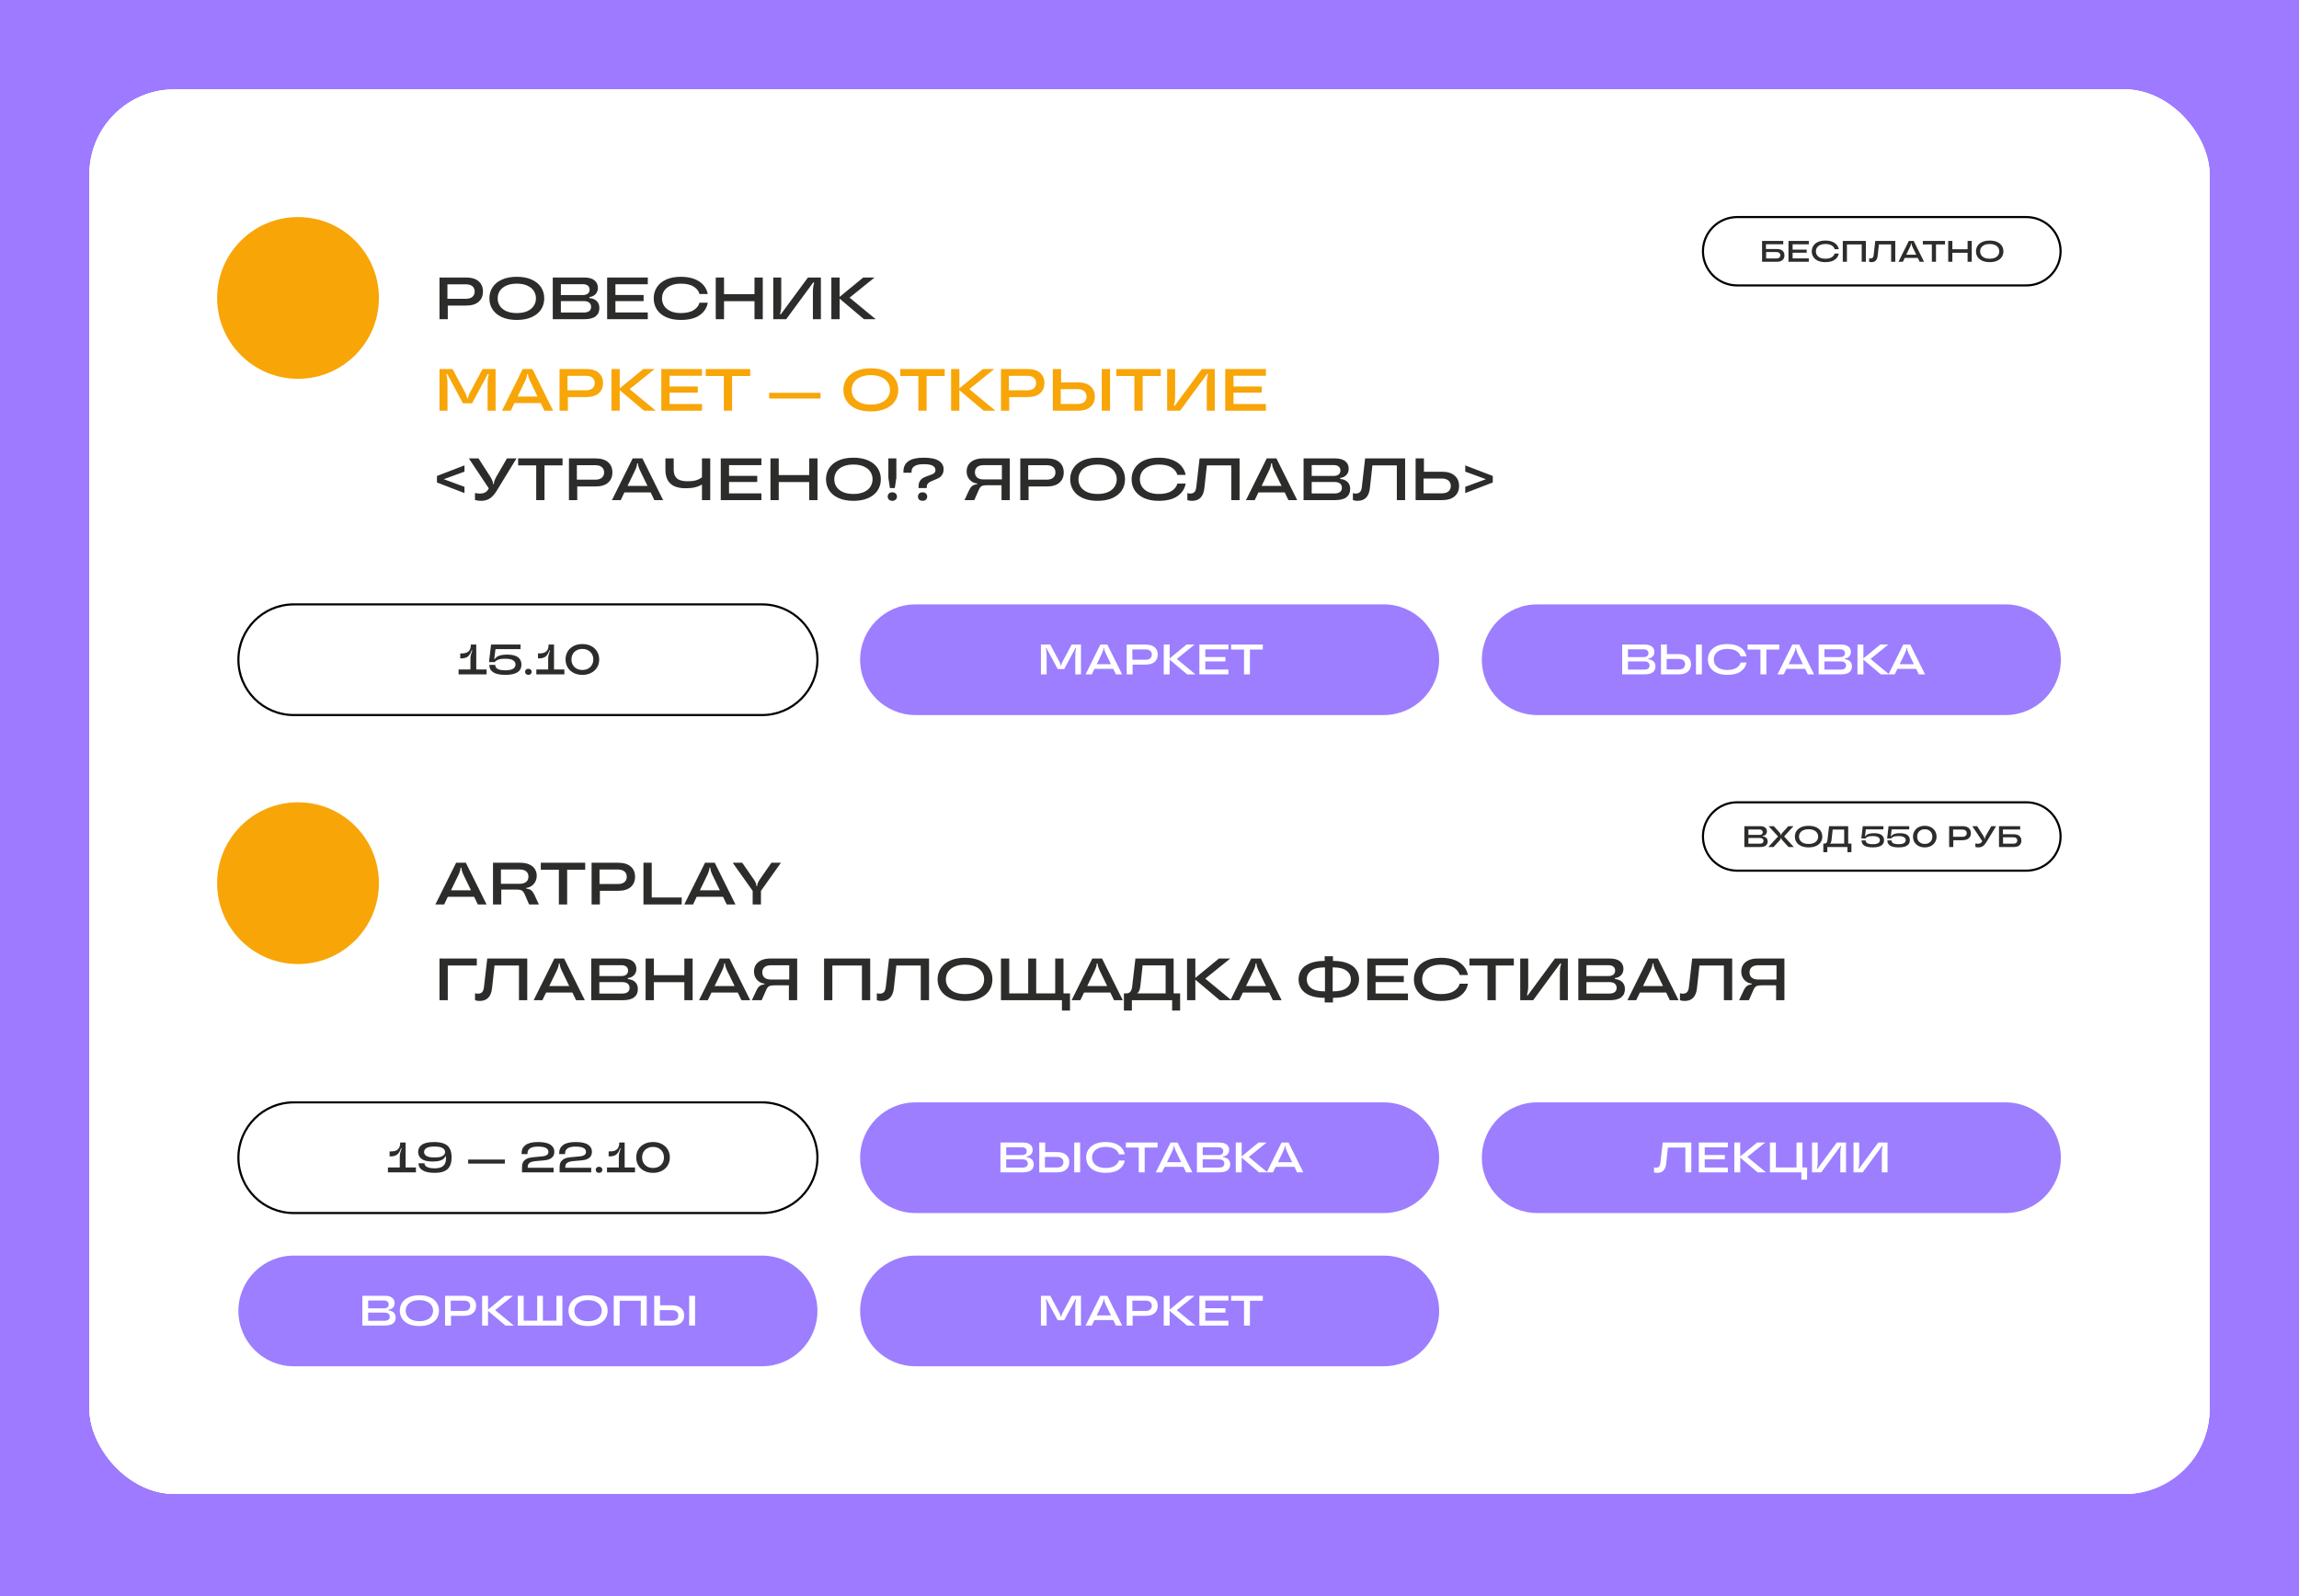
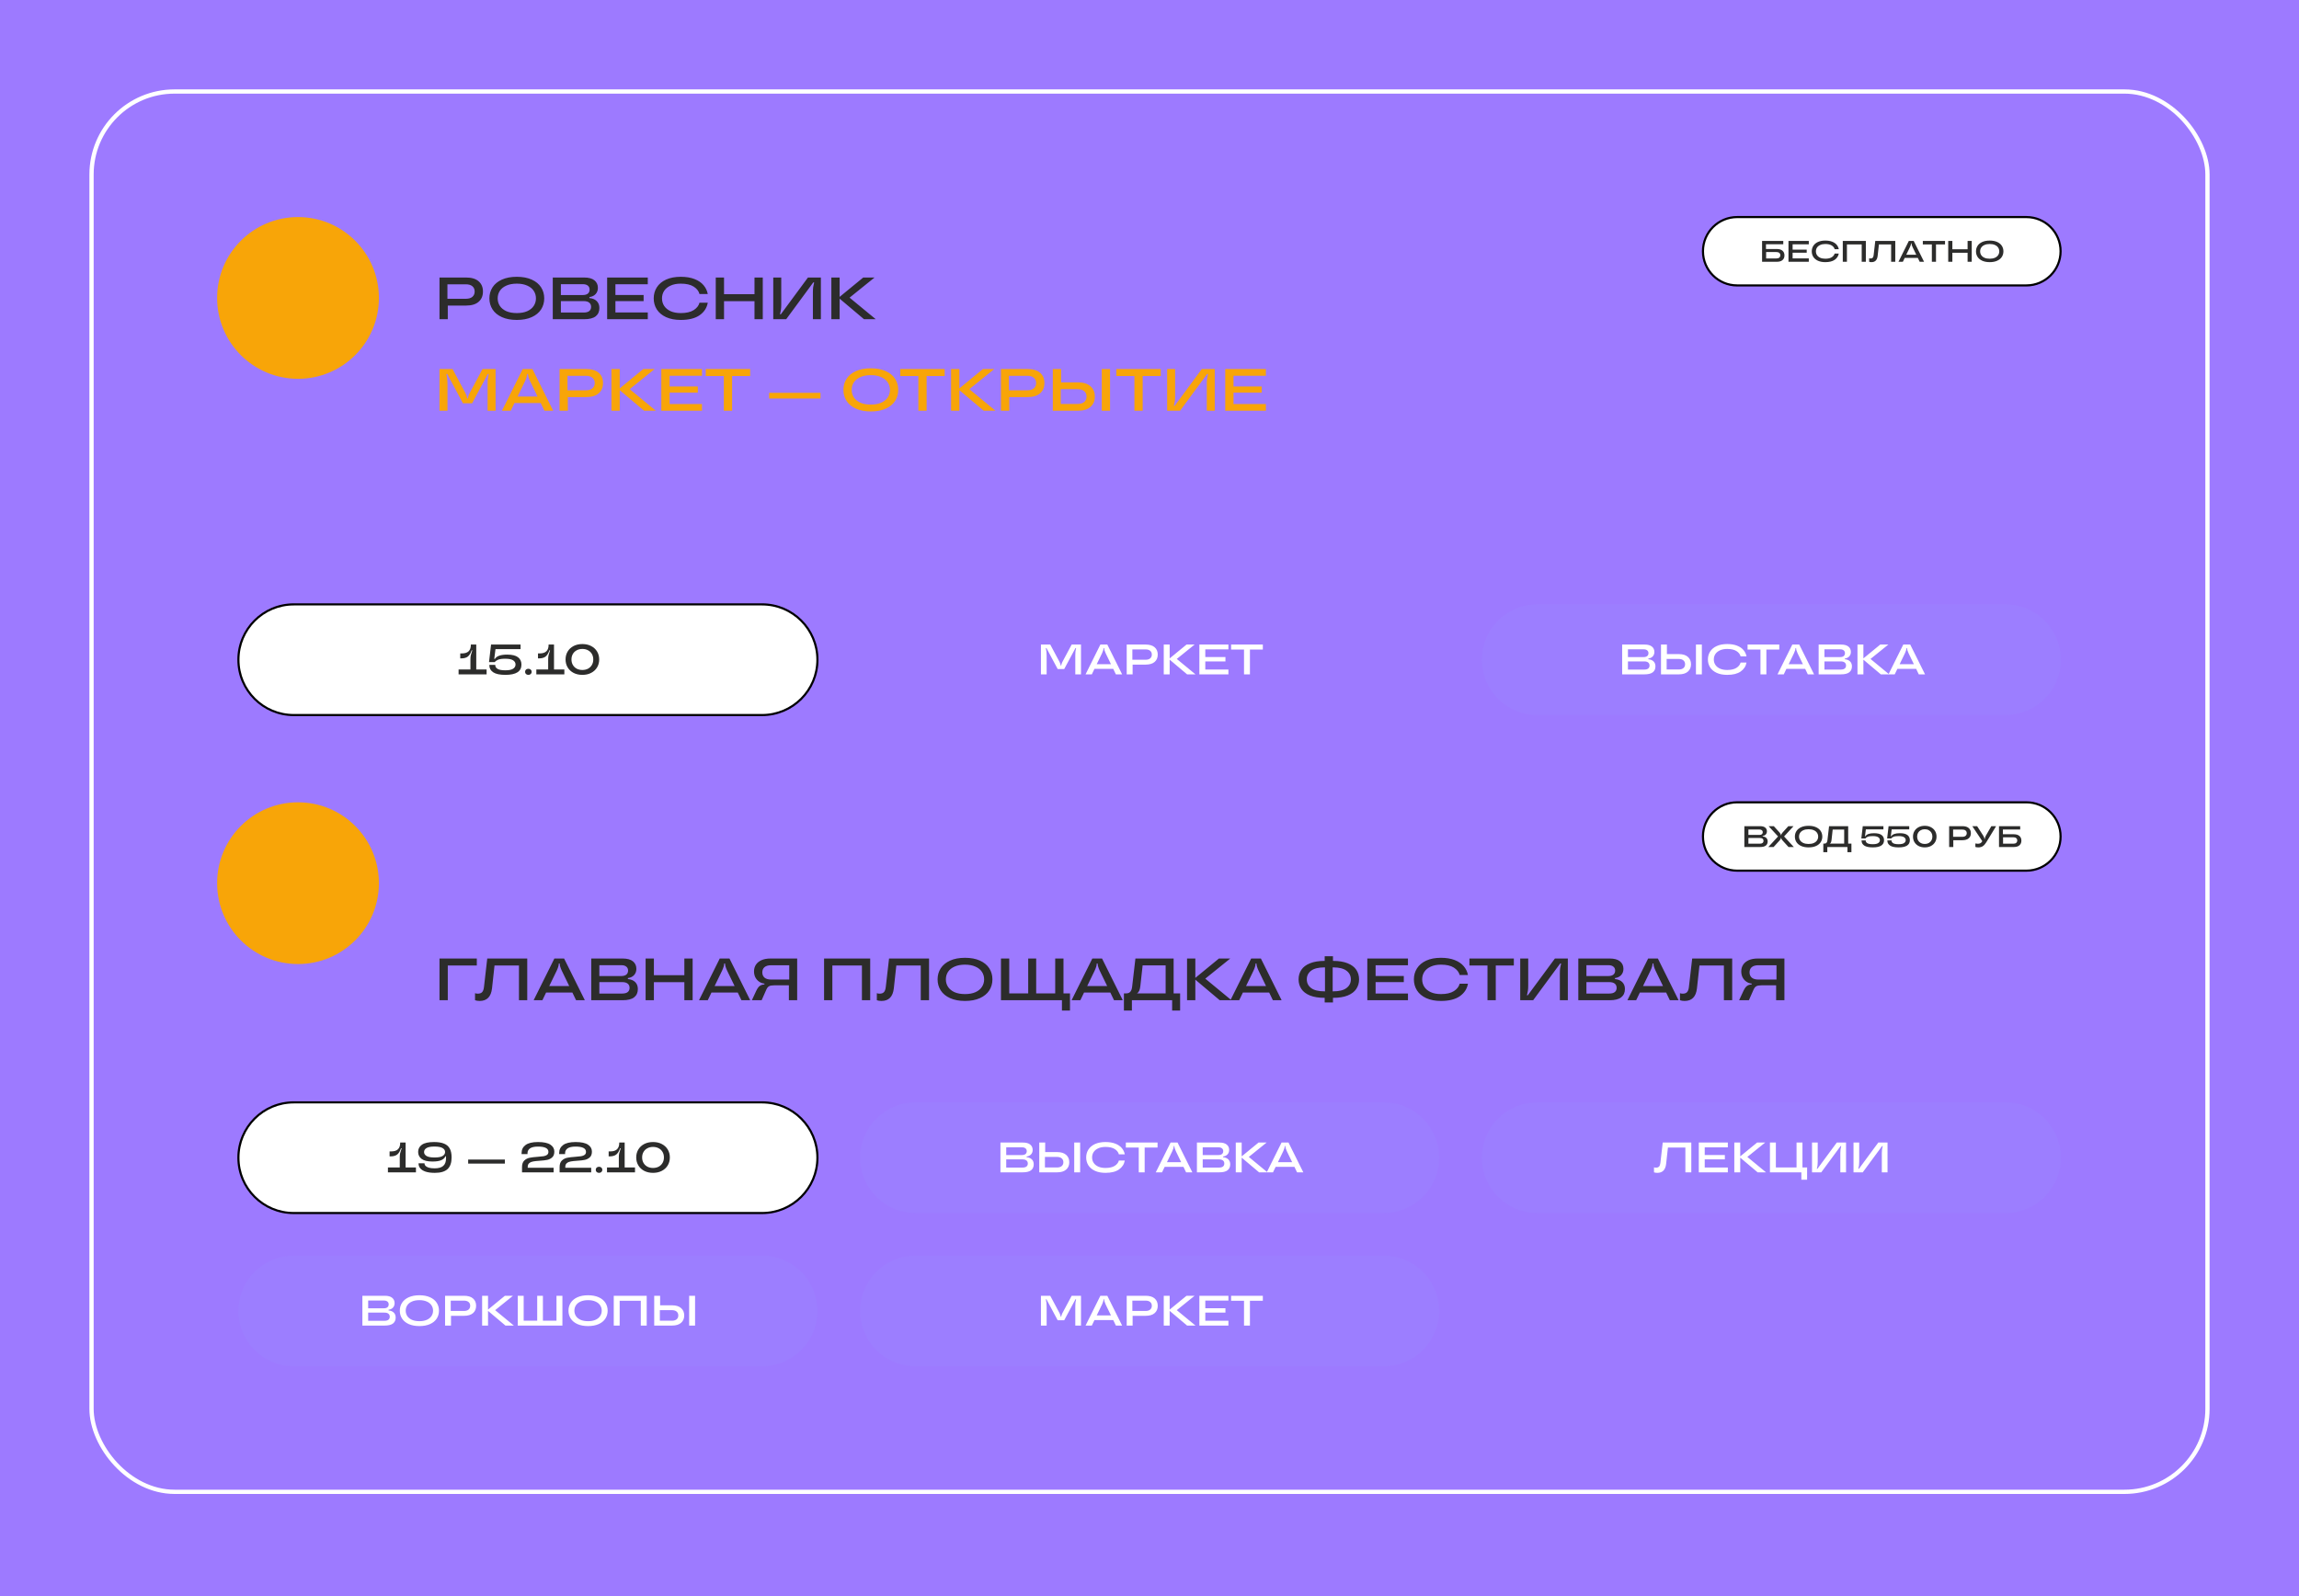
<svg xmlns="http://www.w3.org/2000/svg" width="1080" height="750" viewBox="0 0 1080 750" fill="none">
  <rect width="1080" height="750" fill="#9D7AFF" />
-   <rect x="43" y="43" width="994" height="658" rx="39" fill="url(#paint0_linear_1557_2214)" fill-opacity="0.8" stroke="white" stroke-width="2" />
  <g clip-path="url(#clip0_1557_2214)">
-     <rect x="42" y="42" width="996" height="660" rx="40" fill="white" />
    <rect x="43" y="43" width="994" height="658" rx="39" stroke="white" stroke-width="2" />
    <circle cx="140" cy="140" r="38" fill="#F8A508" />
    <circle cx="140" cy="415" r="38" fill="#F8A508" />
    <path d="M218.896 130.4C221.509 130.4 223.488 130.988 224.832 132.164C226.195 133.34 226.876 134.945 226.876 136.98C226.876 139.033 226.195 140.648 224.832 141.824C223.488 143 221.509 143.588 218.896 143.588H210.356V150H206.464V130.4H218.896ZM218.812 140.396C220.175 140.396 221.211 140.088 221.92 139.472C222.629 138.856 222.984 138.025 222.984 136.98C222.984 135.935 222.629 135.113 221.92 134.516C221.211 133.9 220.175 133.592 218.812 133.592H210.188V140.396H218.812ZM242.783 150.336C240.058 150.336 237.725 149.897 235.783 149.02C233.842 148.143 232.377 146.939 231.387 145.408C230.398 143.877 229.903 142.141 229.903 140.2C229.903 138.259 230.398 136.523 231.387 134.992C232.377 133.461 233.842 132.257 235.783 131.38C237.725 130.503 240.058 130.064 242.783 130.064C245.509 130.064 247.842 130.503 249.783 131.38C251.725 132.257 253.19 133.461 254.179 134.992C255.169 136.523 255.663 138.259 255.663 140.2C255.663 142.141 255.169 143.877 254.179 145.408C253.19 146.939 251.725 148.143 249.783 149.02C247.842 149.897 245.509 150.336 242.783 150.336ZM242.783 147.116C244.706 147.116 246.339 146.817 247.683 146.22C249.046 145.604 250.063 144.773 250.735 143.728C251.426 142.683 251.771 141.507 251.771 140.2C251.771 138.893 251.426 137.717 250.735 136.672C250.063 135.627 249.046 134.805 247.683 134.208C246.339 133.592 244.706 133.284 242.783 133.284C240.861 133.284 239.218 133.592 237.855 134.208C236.511 134.805 235.494 135.627 234.803 136.672C234.131 137.717 233.795 138.893 233.795 140.2C233.795 141.507 234.131 142.683 234.803 143.728C235.494 144.773 236.511 145.604 237.855 146.22C239.218 146.817 240.861 147.116 242.783 147.116ZM276.895 140.06C278.37 140.191 279.518 140.667 280.339 141.488C281.16 142.309 281.571 143.392 281.571 144.736C281.571 146.416 280.992 147.713 279.835 148.628C278.678 149.543 276.858 150 274.375 150H259.675V130.4H274.403C276.55 130.4 278.164 130.839 279.247 131.716C280.33 132.593 280.871 133.769 280.871 135.244C280.871 136.439 280.507 137.428 279.779 138.212C279.07 138.977 278.108 139.435 276.895 139.584V140.06ZM263.483 133.536V138.632H273.815C274.842 138.632 275.626 138.408 276.167 137.96C276.708 137.493 276.979 136.868 276.979 136.084C276.979 135.3 276.708 134.684 276.167 134.236C275.626 133.769 274.842 133.536 273.815 133.536H263.483ZM274.179 146.864C275.355 146.864 276.232 146.631 276.811 146.164C277.39 145.697 277.679 145.044 277.679 144.204C277.679 143.345 277.39 142.683 276.811 142.216C276.232 141.731 275.355 141.488 274.179 141.488H263.483V146.864H274.179ZM304.31 130.4V133.564H289.106V138.604H302.35V141.488H289.106V146.836H304.31V150H285.214V130.4H304.31ZM319.807 150.336C317.119 150.336 314.813 149.897 312.891 149.02C310.987 148.143 309.54 146.939 308.551 145.408C307.58 143.859 307.095 142.123 307.095 140.2C307.095 138.277 307.58 136.551 308.551 135.02C309.54 133.471 310.987 132.257 312.891 131.38C314.813 130.503 317.119 130.064 319.807 130.064C322.308 130.064 324.464 130.419 326.275 131.128C328.085 131.837 329.495 132.799 330.503 134.012C331.529 135.225 332.192 136.607 332.491 138.156H328.599C328.244 136.775 327.339 135.617 325.883 134.684C324.427 133.751 322.401 133.284 319.807 133.284C317.94 133.284 316.344 133.592 315.019 134.208C313.693 134.805 312.685 135.627 311.995 136.672C311.323 137.717 310.987 138.893 310.987 140.2C310.987 141.507 311.323 142.683 311.995 143.728C312.685 144.773 313.693 145.604 315.019 146.22C316.344 146.817 317.94 147.116 319.807 147.116C322.401 147.116 324.427 146.649 325.883 145.716C327.339 144.783 328.244 143.625 328.599 142.244H332.491C332.061 144.671 330.783 146.631 328.655 148.124C326.527 149.599 323.577 150.336 319.807 150.336ZM354.437 138.24V130.4H358.329V150H354.437V141.516H340.129V150H336.237V130.4H340.129V138.24H354.437ZM363.253 150V130.4H367.005V143.112C367.005 144.064 366.958 144.867 366.865 145.52C366.772 146.173 366.622 146.892 366.417 147.676H366.809L379.549 130.4H385.625V150H381.873V137.288C381.873 136.336 381.92 135.533 382.013 134.88C382.106 134.227 382.256 133.508 382.461 132.724H382.041L369.329 150H363.253ZM399.11 139.864L411.402 150H405.886L394.434 140.34V150H390.542V130.4H394.434V139.5L405.522 130.4H410.842L399.11 139.864Z" fill="#2C2C2B" />
-     <path d="M228.584 425H224.468L222.732 421.388H210.384L208.648 425H204.532L214.276 405.4H218.84L228.584 425ZM211.868 418.336H221.248L217.748 411.112C217.095 409.712 216.768 408.601 216.768 407.78V407.724H216.348V407.78C216.348 408.601 216.021 409.712 215.368 411.112L211.868 418.336ZM253.153 425H248.561L246.377 419.988C246.004 419.204 245.565 418.681 245.061 418.42C244.557 418.14 243.754 418 242.653 418H235.485V425H231.593V405.4H244.389C246.05 405.4 247.46 405.661 248.617 406.184C249.793 406.707 250.67 407.425 251.249 408.34C251.846 409.255 252.145 410.291 252.145 411.448C252.145 412.475 251.93 413.408 251.501 414.248C251.09 415.069 250.512 415.741 249.765 416.264C249.018 416.787 248.178 417.095 247.245 417.188V417.58C248.197 417.636 248.953 417.888 249.513 418.336C250.073 418.765 250.614 419.54 251.137 420.66L253.153 425ZM244.137 415.284C245.481 415.284 246.498 414.985 247.189 414.388C247.898 413.772 248.253 412.951 248.253 411.924C248.253 410.879 247.898 410.057 247.189 409.46C246.498 408.863 245.481 408.564 244.137 408.564H235.317V415.284H244.137ZM266.428 425H262.536V408.676H254.052V405.4H274.912V408.676H266.428V425ZM290.345 405.4C292.959 405.4 294.937 405.988 296.281 407.164C297.644 408.34 298.325 409.945 298.325 411.98C298.325 414.033 297.644 415.648 296.281 416.824C294.937 418 292.959 418.588 290.345 418.588H281.805V425H277.913V405.4H290.345ZM290.261 415.396C291.624 415.396 292.66 415.088 293.369 414.472C294.079 413.856 294.433 413.025 294.433 411.98C294.433 410.935 294.079 410.113 293.369 409.516C292.66 408.9 291.624 408.592 290.261 408.592H281.637V415.396H290.261ZM320.253 425H302.277V405.4H306.169V421.724H320.253V425ZM345.506 425H341.39L339.654 421.388H327.306L325.57 425H321.454L331.198 405.4H335.762L345.506 425ZM328.79 418.336H338.17L334.67 411.112C334.017 409.712 333.69 408.601 333.69 407.78V407.724H333.27V407.78C333.27 408.601 332.943 409.712 332.29 411.112L328.79 418.336ZM353.581 425V418.616L344.201 405.4H348.681L354.169 413.324C354.561 413.921 354.85 414.444 355.037 414.892C355.223 415.321 355.317 415.723 355.317 416.096V416.376H355.737V416.096C355.737 415.723 355.83 415.321 356.017 414.892C356.203 414.444 356.493 413.921 356.885 413.324L362.373 405.4H366.853L357.473 418.616V425H353.581Z" fill="#2C2C2B" />
    <path d="M206.464 193V173.4H212.596L218.756 184.936C219.204 185.944 219.428 186.625 219.428 186.98V187.176H219.848V186.98C219.848 186.625 220.072 185.944 220.52 184.936L226.68 173.4H232.812V193H229.06V180.596C229.06 179.513 229.097 178.627 229.172 177.936C229.265 177.227 229.405 176.489 229.592 175.724H229.172L221.78 189.5H217.468L210.104 175.724H209.684C209.871 176.545 210.001 177.301 210.076 177.992C210.169 178.664 210.216 179.532 210.216 180.596V193H206.464ZM259.865 193H255.749L254.013 189.388H241.665L239.929 193H235.813L245.557 173.4H250.121L259.865 193ZM243.149 186.336H252.529L249.029 179.112C248.376 177.712 248.049 176.601 248.049 175.78V175.724H247.629V175.78C247.629 176.601 247.303 177.712 246.649 179.112L243.149 186.336ZM275.306 173.4C277.919 173.4 279.898 173.988 281.242 175.164C282.605 176.34 283.286 177.945 283.286 179.98C283.286 182.033 282.605 183.648 281.242 184.824C279.898 186 277.919 186.588 275.306 186.588H266.766V193H262.874V173.4H275.306ZM275.222 183.396C276.585 183.396 277.621 183.088 278.33 182.472C279.039 181.856 279.394 181.025 279.394 179.98C279.394 178.935 279.039 178.113 278.33 177.516C277.621 176.9 276.585 176.592 275.222 176.592H266.598V183.396H275.222ZM295.805 182.864L308.097 193H302.581L291.129 183.34V193H287.237V173.4H291.129V182.5L302.217 173.4H307.537L295.805 182.864ZM329.767 173.4V176.564H314.563V181.604H327.807V184.488H314.563V189.836H329.767V193H310.671V173.4H329.767ZM343.92 193H340.028V176.676H331.544V173.4H352.404V176.676H343.92V193ZM385.453 187.26H361.317V184.572H385.453V187.26ZM409.088 193.336C406.363 193.336 404.029 192.897 402.088 192.02C400.147 191.143 398.681 189.939 397.692 188.408C396.703 186.877 396.208 185.141 396.208 183.2C396.208 181.259 396.703 179.523 397.692 177.992C398.681 176.461 400.147 175.257 402.088 174.38C404.029 173.503 406.363 173.064 409.088 173.064C411.813 173.064 414.147 173.503 416.088 174.38C418.029 175.257 419.495 176.461 420.484 177.992C421.473 179.523 421.968 181.259 421.968 183.2C421.968 185.141 421.473 186.877 420.484 188.408C419.495 189.939 418.029 191.143 416.088 192.02C414.147 192.897 411.813 193.336 409.088 193.336ZM409.088 190.116C411.011 190.116 412.644 189.817 413.988 189.22C415.351 188.604 416.368 187.773 417.04 186.728C417.731 185.683 418.076 184.507 418.076 183.2C418.076 181.893 417.731 180.717 417.04 179.672C416.368 178.627 415.351 177.805 413.988 177.208C412.644 176.592 411.011 176.284 409.088 176.284C407.165 176.284 405.523 176.592 404.16 177.208C402.816 177.805 401.799 178.627 401.108 179.672C400.436 180.717 400.1 181.893 400.1 183.2C400.1 184.507 400.436 185.683 401.108 186.728C401.799 187.773 402.816 188.604 404.16 189.22C405.523 189.817 407.165 190.116 409.088 190.116ZM435.303 193H431.411V176.676H422.927V173.4H443.787V176.676H435.303V193ZM455.356 182.864L467.648 193H462.132L450.68 183.34V193H446.788V173.4H450.68V182.5L461.768 173.4H467.088L455.356 182.864ZM482.654 173.4C485.267 173.4 487.246 173.988 488.59 175.164C489.952 176.34 490.634 177.945 490.634 179.98C490.634 182.033 489.952 183.648 488.59 184.824C487.246 186 485.267 186.588 482.654 186.588H474.114V193H470.222V173.4H482.654ZM482.57 183.396C483.932 183.396 484.968 183.088 485.678 182.472C486.387 181.856 486.742 181.025 486.742 179.98C486.742 178.935 486.387 178.113 485.678 177.516C484.968 176.9 483.932 176.592 482.57 176.592H473.946V183.396H482.57ZM506.345 179.672C508.921 179.672 510.89 180.279 512.253 181.492C513.634 182.687 514.325 184.311 514.325 186.364C514.325 188.399 513.634 190.013 512.253 191.208C510.89 192.403 508.921 193 506.345 193H494.585V173.4H498.477V179.672H506.345ZM517.573 193V173.4H521.465V193H517.573ZM506.233 189.808C507.577 189.808 508.613 189.5 509.341 188.884C510.069 188.249 510.433 187.409 510.433 186.364C510.433 185.3 510.069 184.451 509.341 183.816C508.613 183.181 507.577 182.864 506.233 182.864H498.309V189.808H506.233ZM536.803 193H532.911V176.676H524.427V173.4H545.287V176.676H536.803V193ZM548.288 193V173.4H552.04V186.112C552.04 187.064 551.994 187.867 551.9 188.52C551.807 189.173 551.658 189.892 551.452 190.676H551.844L564.584 173.4H570.66V193H566.908V180.288C566.908 179.336 566.955 178.533 567.048 177.88C567.142 177.227 567.291 176.508 567.496 175.724H567.076L554.364 193H548.288ZM594.673 173.4V176.564H579.469V181.604H592.713V184.488H579.469V189.836H594.673V193H575.577V173.4H594.673Z" fill="#F8A508" />
-     <path d="M205.26 223.66L218.196 218.676V221.616L208.48 225.172L218.196 228.756V231.696L205.26 226.712V223.66ZM238.143 215.4H242.623L233.383 230.548C232.394 232.172 231.33 233.376 230.191 234.16C229.053 234.944 227.634 235.336 225.935 235.336C224.909 235.336 223.975 235.205 223.135 234.944V231.64C223.938 231.827 224.675 231.92 225.347 231.92C226.374 231.92 227.214 231.752 227.867 231.416C228.521 231.061 229.062 230.501 229.491 229.736L229.631 229.484L220.251 215.4H224.787L230.415 224.136C230.807 224.808 231.106 225.396 231.311 225.9C231.517 226.385 231.619 226.833 231.619 227.244V227.468H232.011V227.244C232.011 226.497 232.375 225.461 233.103 224.136L238.143 215.4ZM255.791 235H251.899V218.676H243.415V215.4H264.275V218.676H255.791V235ZM279.709 215.4C282.322 215.4 284.301 215.988 285.645 217.164C287.007 218.34 287.689 219.945 287.689 221.98C287.689 224.033 287.007 225.648 285.645 226.824C284.301 228 282.322 228.588 279.709 228.588H271.169V235H267.277V215.4H279.709ZM279.625 225.396C280.987 225.396 282.023 225.088 282.733 224.472C283.442 223.856 283.797 223.025 283.797 221.98C283.797 220.935 283.442 220.113 282.733 219.516C282.023 218.9 280.987 218.592 279.625 218.592H271.001V225.396H279.625ZM311.518 235H307.402L305.666 231.388H293.318L291.582 235H287.466L297.21 215.4H301.774L311.518 235ZM294.802 228.336H304.182L300.682 221.112C300.028 219.712 299.702 218.601 299.702 217.78V217.724H299.282V217.78C299.282 218.601 298.955 219.712 298.302 221.112L294.802 228.336ZM329.757 215.4H333.649V235H329.757V227.664C328.805 228.243 327.723 228.681 326.509 228.98C325.296 229.279 323.849 229.428 322.169 229.428C318.921 229.428 316.513 228.7 314.945 227.244C313.377 225.788 312.593 223.613 312.593 220.72V215.4H316.485V220.72C316.485 222.568 316.999 223.94 318.025 224.836C319.071 225.713 320.769 226.152 323.121 226.152C324.652 226.152 325.949 225.993 327.013 225.676C328.077 225.359 328.992 224.883 329.757 224.248V215.4ZM357.685 215.4V218.564H342.481V223.604H355.725V226.488H342.481V231.836H357.685V235H338.589V215.4H357.685ZM380.141 223.24V215.4H384.033V235H380.141V226.516H365.833V235H361.941V215.4H365.833V223.24H380.141ZM400.912 235.336C398.187 235.336 395.854 234.897 393.912 234.02C391.971 233.143 390.506 231.939 389.516 230.408C388.527 228.877 388.032 227.141 388.032 225.2C388.032 223.259 388.527 221.523 389.516 219.992C390.506 218.461 391.971 217.257 393.912 216.38C395.854 215.503 398.187 215.064 400.912 215.064C403.638 215.064 405.971 215.503 407.912 216.38C409.854 217.257 411.319 218.461 412.308 219.992C413.298 221.523 413.792 223.259 413.792 225.2C413.792 227.141 413.298 228.877 412.308 230.408C411.319 231.939 409.854 233.143 407.912 234.02C405.971 234.897 403.638 235.336 400.912 235.336ZM400.912 232.116C402.835 232.116 404.468 231.817 405.812 231.22C407.175 230.604 408.192 229.773 408.864 228.728C409.555 227.683 409.9 226.507 409.9 225.2C409.9 223.893 409.555 222.717 408.864 221.672C408.192 220.627 407.175 219.805 405.812 219.208C404.468 218.592 402.835 218.284 400.912 218.284C398.99 218.284 397.347 218.592 395.984 219.208C394.64 219.805 393.623 220.627 392.932 221.672C392.26 222.717 391.924 223.893 391.924 225.2C391.924 226.507 392.26 227.683 392.932 228.728C393.623 229.773 394.64 230.604 395.984 231.22C397.347 231.817 398.99 232.116 400.912 232.116ZM420.352 229.344H418.056L417.328 224.528V215.4H421.08V224.528L420.352 229.344ZM419.204 235.336C418.551 235.336 418.019 235.149 417.608 234.776C417.216 234.403 417.02 233.927 417.02 233.348C417.02 232.751 417.216 232.265 417.608 231.892C418.019 231.519 418.551 231.332 419.204 231.332C419.839 231.332 420.352 231.519 420.744 231.892C421.155 232.265 421.36 232.751 421.36 233.348C421.36 233.927 421.155 234.403 420.744 234.776C420.352 235.149 419.839 235.336 419.204 235.336ZM431.507 228.672C431.507 227.552 431.731 226.656 432.179 225.984C432.645 225.293 433.196 224.789 433.831 224.472C434.465 224.136 435.296 223.8 436.323 223.464C437.051 223.221 437.62 223.007 438.031 222.82C438.441 222.633 438.777 222.391 439.039 222.092C439.319 221.775 439.459 221.373 439.459 220.888C439.459 220.029 439.039 219.357 438.199 218.872C437.377 218.368 435.959 218.116 433.943 218.116C430.116 218.116 428.203 219.301 428.203 221.672V222.12H424.395V221.616C424.395 217.248 427.54 215.064 433.831 215.064C437.153 215.064 439.552 215.549 441.027 216.52C442.52 217.491 443.267 218.797 443.267 220.44C443.267 221.504 443.052 222.372 442.623 223.044C442.212 223.697 441.708 224.192 441.111 224.528C440.532 224.864 439.757 225.219 438.787 225.592C438.003 225.891 437.387 226.161 436.939 226.404C436.491 226.628 436.108 226.945 435.791 227.356C435.492 227.767 435.343 228.289 435.343 228.924V229.344H431.507V228.672ZM433.411 235.336C432.757 235.336 432.225 235.149 431.815 234.776C431.423 234.403 431.227 233.927 431.227 233.348C431.227 232.751 431.423 232.265 431.815 231.892C432.225 231.519 432.757 231.332 433.411 231.332C434.064 231.332 434.587 231.519 434.979 231.892C435.371 232.265 435.567 232.751 435.567 233.348C435.567 233.927 435.371 234.403 434.979 234.776C434.587 235.149 434.064 235.336 433.411 235.336ZM474.373 215.4V235H470.481V228H463.593C462.491 228 461.689 228.14 461.185 228.42C460.681 228.681 460.251 229.204 459.897 229.988L457.685 235H453.093L455.109 230.66C455.631 229.54 456.173 228.765 456.733 228.336C457.293 227.888 458.049 227.636 459.001 227.58V227.188C458.067 227.095 457.227 226.787 456.481 226.264C455.734 225.741 455.146 225.069 454.717 224.248C454.306 223.408 454.101 222.475 454.101 221.448C454.101 220.291 454.39 219.255 454.969 218.34C455.566 217.425 456.443 216.707 457.601 216.184C458.777 215.661 460.195 215.4 461.857 215.4H474.373ZM470.649 225.284V218.564H462.109C460.765 218.564 459.738 218.863 459.029 219.46C458.338 220.057 457.993 220.879 457.993 221.924C457.993 222.951 458.338 223.772 459.029 224.388C459.738 224.985 460.765 225.284 462.109 225.284H470.649ZM491.732 215.4C494.345 215.4 496.324 215.988 497.668 217.164C499.031 218.34 499.712 219.945 499.712 221.98C499.712 224.033 499.031 225.648 497.668 226.824C496.324 228 494.345 228.588 491.732 228.588H483.192V235H479.3V215.4H491.732ZM491.648 225.396C493.011 225.396 494.047 225.088 494.756 224.472C495.465 223.856 495.82 223.025 495.82 221.98C495.82 220.935 495.465 220.113 494.756 219.516C494.047 218.9 493.011 218.592 491.648 218.592H483.024V225.396H491.648ZM515.619 235.336C512.894 235.336 510.561 234.897 508.619 234.02C506.678 233.143 505.213 231.939 504.223 230.408C503.234 228.877 502.739 227.141 502.739 225.2C502.739 223.259 503.234 221.523 504.223 219.992C505.213 218.461 506.678 217.257 508.619 216.38C510.561 215.503 512.894 215.064 515.619 215.064C518.345 215.064 520.678 215.503 522.619 216.38C524.561 217.257 526.026 218.461 527.015 219.992C528.005 221.523 528.499 223.259 528.499 225.2C528.499 227.141 528.005 228.877 527.015 230.408C526.026 231.939 524.561 233.143 522.619 234.02C520.678 234.897 518.345 235.336 515.619 235.336ZM515.619 232.116C517.542 232.116 519.175 231.817 520.519 231.22C521.882 230.604 522.899 229.773 523.571 228.728C524.262 227.683 524.607 226.507 524.607 225.2C524.607 223.893 524.262 222.717 523.571 221.672C522.899 220.627 521.882 219.805 520.519 219.208C519.175 218.592 517.542 218.284 515.619 218.284C513.697 218.284 512.054 218.592 510.691 219.208C509.347 219.805 508.33 220.627 507.639 221.672C506.967 222.717 506.631 223.893 506.631 225.2C506.631 226.507 506.967 227.683 507.639 228.728C508.33 229.773 509.347 230.604 510.691 231.22C512.054 231.817 513.697 232.116 515.619 232.116ZM544.299 235.336C541.611 235.336 539.306 234.897 537.383 234.02C535.479 233.143 534.032 231.939 533.043 230.408C532.072 228.859 531.587 227.123 531.587 225.2C531.587 223.277 532.072 221.551 533.043 220.02C534.032 218.471 535.479 217.257 537.383 216.38C539.306 215.503 541.611 215.064 544.299 215.064C546.8 215.064 548.956 215.419 550.767 216.128C552.578 216.837 553.987 217.799 554.995 219.012C556.022 220.225 556.684 221.607 556.983 223.156H553.091C552.736 221.775 551.831 220.617 550.375 219.684C548.919 218.751 546.894 218.284 544.299 218.284C542.432 218.284 540.836 218.592 539.511 219.208C538.186 219.805 537.178 220.627 536.487 221.672C535.815 222.717 535.479 223.893 535.479 225.2C535.479 226.507 535.815 227.683 536.487 228.728C537.178 229.773 538.186 230.604 539.511 231.22C540.836 231.817 542.432 232.116 544.299 232.116C546.894 232.116 548.919 231.649 550.375 230.716C551.831 229.783 552.736 228.625 553.091 227.244H556.983C556.554 229.671 555.275 231.631 553.147 233.124C551.019 234.599 548.07 235.336 544.299 235.336ZM559.973 235.336C559.114 235.336 558.386 235.224 557.789 235V231.696C558.199 231.845 558.629 231.92 559.077 231.92C559.973 231.92 560.645 231.687 561.093 231.22C561.559 230.753 561.858 229.941 561.989 228.784L563.529 215.4H582.317V235H578.425V218.676H566.945L565.769 229.428C565.321 233.367 563.389 235.336 559.973 235.336ZM609.373 235H605.257L603.521 231.388H591.173L589.437 235H585.321L595.065 215.4H599.629L609.373 235ZM592.657 228.336H602.037L598.537 221.112C597.884 219.712 597.557 218.601 597.557 217.78V217.724H597.137V217.78C597.137 218.601 596.81 219.712 596.157 221.112L592.657 228.336ZM629.602 225.06C631.077 225.191 632.225 225.667 633.046 226.488C633.867 227.309 634.278 228.392 634.278 229.736C634.278 231.416 633.699 232.713 632.542 233.628C631.385 234.543 629.565 235 627.082 235H612.382V215.4H627.11C629.257 215.4 630.871 215.839 631.954 216.716C633.037 217.593 633.578 218.769 633.578 220.244C633.578 221.439 633.214 222.428 632.486 223.212C631.777 223.977 630.815 224.435 629.602 224.584V225.06ZM616.19 218.536V223.632H626.522C627.549 223.632 628.333 223.408 628.874 222.96C629.415 222.493 629.686 221.868 629.686 221.084C629.686 220.3 629.415 219.684 628.874 219.236C628.333 218.769 627.549 218.536 626.522 218.536H616.19ZM626.886 231.864C628.062 231.864 628.939 231.631 629.518 231.164C630.097 230.697 630.386 230.044 630.386 229.204C630.386 228.345 630.097 227.683 629.518 227.216C628.939 226.731 628.062 226.488 626.886 226.488H616.19V231.864H626.886ZM637.738 235.336C636.879 235.336 636.151 235.224 635.554 235V231.696C635.965 231.845 636.394 231.92 636.842 231.92C637.738 231.92 638.41 231.687 638.858 231.22C639.325 230.753 639.623 229.941 639.754 228.784L641.294 215.4H660.082V235H656.19V218.676H644.71L643.534 229.428C643.086 233.367 641.154 235.336 637.738 235.336ZM677.451 221.672C680.027 221.672 681.996 222.279 683.359 223.492C684.74 224.687 685.431 226.311 685.431 228.364C685.431 230.399 684.74 232.013 683.359 233.208C681.996 234.403 680.027 235 677.451 235H665.019V215.4H668.911V221.672H677.451ZM677.339 231.808C678.683 231.808 679.719 231.5 680.447 230.884C681.175 230.249 681.539 229.409 681.539 228.364C681.539 227.3 681.175 226.451 680.447 225.816C679.719 225.181 678.683 224.864 677.339 224.864H668.743V231.808H677.339ZM688.324 221.616V218.676L701.26 223.66V226.712L688.324 231.696V228.756L698.04 225.172L688.324 221.616Z" fill="#2C2C2B" />
    <path d="M210.356 470H206.464V450.4H223.992V453.676H210.356V470ZM225.34 470.336C224.481 470.336 223.753 470.224 223.156 470V466.696C223.566 466.845 223.996 466.92 224.444 466.92C225.34 466.92 226.012 466.687 226.46 466.22C226.926 465.753 227.225 464.941 227.356 463.784L228.896 450.4H247.684V470H243.792V453.676H232.312L231.136 464.428C230.688 468.367 228.756 470.336 225.34 470.336ZM274.74 470H270.624L268.888 466.388H256.54L254.804 470H250.688L260.432 450.4H264.996L274.74 470ZM258.024 463.336H267.404L263.904 456.112C263.251 454.712 262.924 453.601 262.924 452.78V452.724H262.504V452.78C262.504 453.601 262.178 454.712 261.524 456.112L258.024 463.336ZM294.969 460.06C296.444 460.191 297.592 460.667 298.413 461.488C299.234 462.309 299.645 463.392 299.645 464.736C299.645 466.416 299.066 467.713 297.909 468.628C296.752 469.543 294.932 470 292.449 470H277.749V450.4H292.477C294.624 450.4 296.238 450.839 297.321 451.716C298.404 452.593 298.945 453.769 298.945 455.244C298.945 456.439 298.581 457.428 297.853 458.212C297.144 458.977 296.182 459.435 294.969 459.584V460.06ZM281.557 453.536V458.632H291.889C292.916 458.632 293.7 458.408 294.241 457.96C294.782 457.493 295.053 456.868 295.053 456.084C295.053 455.3 294.782 454.684 294.241 454.236C293.7 453.769 292.916 453.536 291.889 453.536H281.557ZM292.253 466.864C293.429 466.864 294.306 466.631 294.885 466.164C295.464 465.697 295.753 465.044 295.753 464.204C295.753 463.345 295.464 462.683 294.885 462.216C294.306 461.731 293.429 461.488 292.253 461.488H281.557V466.864H292.253ZM321.488 458.24V450.4H325.38V470H321.488V461.516H307.18V470H303.288V450.4H307.18V458.24H321.488ZM352.424 470H348.308L346.572 466.388H334.224L332.488 470H328.372L338.116 450.4H342.68L352.424 470ZM335.708 463.336H345.088L341.588 456.112C340.935 454.712 340.608 453.601 340.608 452.78V452.724H340.188V452.78C340.188 453.601 339.861 454.712 339.208 456.112L335.708 463.336ZM374.486 450.4V470H370.594V463H363.706C362.605 463 361.802 463.14 361.298 463.42C360.794 463.681 360.365 464.204 360.01 464.988L357.798 470H353.206L355.222 465.66C355.745 464.54 356.286 463.765 356.846 463.336C357.406 462.888 358.162 462.636 359.114 462.58V462.188C358.181 462.095 357.341 461.787 356.594 461.264C355.847 460.741 355.259 460.069 354.83 459.248C354.419 458.408 354.214 457.475 354.214 456.448C354.214 455.291 354.503 454.255 355.082 453.34C355.679 452.425 356.557 451.707 357.714 451.184C358.89 450.661 360.309 450.4 361.97 450.4H374.486ZM370.762 460.284V453.564H362.222C360.878 453.564 359.851 453.863 359.142 454.46C358.451 455.057 358.106 455.879 358.106 456.924C358.106 457.951 358.451 458.772 359.142 459.388C359.851 459.985 360.878 460.284 362.222 460.284H370.762ZM391.016 470H387.124V450.4H408.796V470H404.904V453.676H391.016V470ZM414.094 470.336C413.235 470.336 412.507 470.224 411.91 470V466.696C412.32 466.845 412.75 466.92 413.198 466.92C414.094 466.92 414.766 466.687 415.214 466.22C415.68 465.753 415.979 464.941 416.11 463.784L417.65 450.4H436.438V470H432.546V453.676H421.066L419.89 464.428C419.442 468.367 417.51 470.336 414.094 470.336ZM453.33 470.336C450.605 470.336 448.271 469.897 446.33 469.02C444.389 468.143 442.923 466.939 441.934 465.408C440.945 463.877 440.45 462.141 440.45 460.2C440.45 458.259 440.945 456.523 441.934 454.992C442.923 453.461 444.389 452.257 446.33 451.38C448.271 450.503 450.605 450.064 453.33 450.064C456.055 450.064 458.389 450.503 460.33 451.38C462.271 452.257 463.737 453.461 464.726 454.992C465.715 456.523 466.21 458.259 466.21 460.2C466.21 462.141 465.715 463.877 464.726 465.408C463.737 466.939 462.271 468.143 460.33 469.02C458.389 469.897 456.055 470.336 453.33 470.336ZM453.33 467.116C455.253 467.116 456.886 466.817 458.23 466.22C459.593 465.604 460.61 464.773 461.282 463.728C461.973 462.683 462.318 461.507 462.318 460.2C462.318 458.893 461.973 457.717 461.282 456.672C460.61 455.627 459.593 454.805 458.23 454.208C456.886 453.592 455.253 453.284 453.33 453.284C451.407 453.284 449.765 453.592 448.402 454.208C447.058 454.805 446.041 455.627 445.35 456.672C444.678 457.717 444.342 458.893 444.342 460.2C444.342 461.507 444.678 462.683 445.35 463.728C446.041 464.773 447.058 465.604 448.402 466.22C449.765 466.817 451.407 467.116 453.33 467.116ZM499.594 450.4V466.78H502.646V474.844H498.866V470H470.222V450.4H474.114V466.78H483.018V450.4H486.77V466.78H495.702V450.4H499.594ZM527.451 470H523.335L521.599 466.388H509.251L507.515 470H503.399L513.143 450.4H517.707L527.451 470ZM510.735 463.336H520.115L516.615 456.112C515.962 454.712 515.635 453.601 515.635 452.78V452.724H515.215V452.78C515.215 453.601 514.889 454.712 514.235 456.112L510.735 463.336ZM551.333 466.78H554.385V474.844H550.633V470H531.733V474.844H527.981V466.78H529.157C530.725 466.78 531.621 465.735 531.845 463.644L533.385 450.4H551.333V466.78ZM547.581 466.78V453.62H536.773L535.709 463.28C535.616 464.213 535.439 464.969 535.177 465.548C534.916 466.127 534.561 466.537 534.113 466.78H547.581ZM566.208 459.864L578.5 470H572.984L561.532 460.34V470H557.64V450.4H561.532V459.5L572.62 450.4H577.94L566.208 459.864ZM602.072 470H597.956L596.22 466.388H583.872L582.136 470H578.02L587.764 450.4H592.328L602.072 470ZM585.356 463.336H594.736L591.236 456.112C590.583 454.712 590.256 453.601 590.256 452.78V452.724H589.836V452.78C589.836 453.601 589.51 454.712 588.856 456.112L585.356 463.336ZM626.217 451.52C628.961 451.52 631.247 451.893 633.077 452.64C634.906 453.368 636.259 454.385 637.137 455.692C638.014 456.999 638.453 458.501 638.453 460.2C638.453 461.899 638.014 463.401 637.137 464.708C636.259 466.015 634.906 467.041 633.077 467.788C631.247 468.516 628.961 468.88 626.217 468.88H626.189V471.064H622.297V468.88H622.269C619.525 468.88 617.238 468.516 615.409 467.788C613.579 467.041 612.226 466.015 611.349 464.708C610.471 463.401 610.033 461.899 610.033 460.2C610.033 458.501 610.471 456.999 611.349 455.692C612.226 454.385 613.579 453.368 615.409 452.64C617.238 451.893 619.525 451.52 622.269 451.52H622.297V449.336H626.189V451.52H626.217ZM622.437 465.828V454.572H622.185C619.385 454.572 617.303 455.085 615.941 456.112C614.578 457.139 613.897 458.501 613.897 460.2C613.897 461.899 614.578 463.261 615.941 464.288C617.303 465.315 619.385 465.828 622.185 465.828H622.437ZM626.273 465.828C629.073 465.828 631.154 465.315 632.517 464.288C633.898 463.261 634.589 461.899 634.589 460.2C634.589 458.501 633.898 457.139 632.517 456.112C631.154 455.085 629.073 454.572 626.273 454.572H626.049V465.828H626.273ZM661.419 450.4V453.564H646.215V458.604H659.459V461.488H646.215V466.836H661.419V470H642.323V450.4H661.419ZM676.916 470.336C674.228 470.336 671.923 469.897 670 469.02C668.096 468.143 666.649 466.939 665.66 465.408C664.689 463.859 664.204 462.123 664.204 460.2C664.204 458.277 664.689 456.551 665.66 455.02C666.649 453.471 668.096 452.257 670 451.38C671.923 450.503 674.228 450.064 676.916 450.064C679.417 450.064 681.573 450.419 683.384 451.128C685.195 451.837 686.604 452.799 687.612 454.012C688.639 455.225 689.301 456.607 689.6 458.156H685.708C685.353 456.775 684.448 455.617 682.992 454.684C681.536 453.751 679.511 453.284 676.916 453.284C675.049 453.284 673.453 453.592 672.128 454.208C670.803 454.805 669.795 455.627 669.104 456.672C668.432 457.717 668.096 458.893 668.096 460.2C668.096 461.507 668.432 462.683 669.104 463.728C669.795 464.773 670.803 465.604 672.128 466.22C673.453 466.817 675.049 467.116 676.916 467.116C679.511 467.116 681.536 466.649 682.992 465.716C684.448 464.783 685.353 463.625 685.708 462.244H689.6C689.171 464.671 687.892 466.631 685.764 468.124C683.636 469.599 680.687 470.336 676.916 470.336ZM702.67 470H698.778V453.676H690.294V450.4H711.154V453.676H702.67V470ZM714.155 470V450.4H717.907V463.112C717.907 464.064 717.861 464.867 717.767 465.52C717.674 466.173 717.525 466.892 717.319 467.676H717.711L730.451 450.4H736.527V470H732.775V457.288C732.775 456.336 732.822 455.533 732.915 454.88C733.009 454.227 733.158 453.508 733.363 452.724H732.943L720.231 470H714.155ZM758.664 460.06C760.139 460.191 761.287 460.667 762.108 461.488C762.93 462.309 763.34 463.392 763.34 464.736C763.34 466.416 762.762 467.713 761.604 468.628C760.447 469.543 758.627 470 756.144 470H741.444V450.4H756.172C758.319 450.4 759.934 450.839 761.016 451.716C762.099 452.593 762.64 453.769 762.64 455.244C762.64 456.439 762.276 457.428 761.548 458.212C760.839 458.977 759.878 459.435 758.664 459.584V460.06ZM745.252 453.536V458.632H755.584C756.611 458.632 757.395 458.408 757.936 457.96C758.478 457.493 758.748 456.868 758.748 456.084C758.748 455.3 758.478 454.684 757.936 454.236C757.395 453.769 756.611 453.536 755.584 453.536H745.252ZM755.948 466.864C757.124 466.864 758.002 466.631 758.58 466.164C759.159 465.697 759.448 465.044 759.448 464.204C759.448 463.345 759.159 462.683 758.58 462.216C758.002 461.731 757.124 461.488 755.948 461.488H745.252V466.864H755.948ZM788.557 470H784.441L782.705 466.388H770.357L768.621 470H764.505L774.249 450.4H778.813L788.557 470ZM771.841 463.336H781.221L777.721 456.112C777.067 454.712 776.741 453.601 776.741 452.78V452.724H776.321V452.78C776.321 453.601 775.994 454.712 775.341 456.112L771.841 463.336ZM791.383 470.336C790.524 470.336 789.796 470.224 789.199 470V466.696C789.609 466.845 790.039 466.92 790.487 466.92C791.383 466.92 792.055 466.687 792.503 466.22C792.969 465.753 793.268 464.941 793.399 463.784L794.939 450.4H813.727V470H809.835V453.676H798.355L797.179 464.428C796.731 468.367 794.799 470.336 791.383 470.336ZM838.263 450.4V470H834.371V463H827.483C826.382 463 825.579 463.14 825.075 463.42C824.571 463.681 824.142 464.204 823.787 464.988L821.575 470H816.983L818.999 465.66C819.522 464.54 820.063 463.765 820.623 463.336C821.183 462.888 821.939 462.636 822.891 462.58V462.188C821.958 462.095 821.118 461.787 820.371 461.264C819.625 460.741 819.037 460.069 818.607 459.248C818.197 458.408 817.991 457.475 817.991 456.448C817.991 455.291 818.281 454.255 818.859 453.34C819.457 452.425 820.334 451.707 821.491 451.184C822.667 450.661 824.086 450.4 825.747 450.4H838.263ZM834.539 460.284V453.564H825.999C824.655 453.564 823.629 453.863 822.919 454.46C822.229 455.057 821.883 455.879 821.883 456.924C821.883 457.951 822.229 458.772 822.919 459.388C823.629 459.985 824.655 460.284 825.999 460.284H834.539Z" fill="#2C2C2B" />
-     <path d="M650.065 284L430.065 284C415.705 284 404.065 295.641 404.065 310C404.065 324.359 415.705 336 430.065 336L650.065 336C664.424 336 676.065 324.359 676.065 310C676.065 295.641 664.424 284 650.065 284Z" fill="#9C7EFF" />
    <path d="M488.999 316.875V302.875H493.379L497.779 311.115C498.099 311.835 498.259 312.322 498.259 312.575V312.715H498.559V312.575C498.559 312.322 498.719 311.835 499.039 311.115L503.439 302.875H507.819V316.875H505.139V308.015C505.139 307.242 505.166 306.608 505.219 306.115C505.286 305.608 505.386 305.082 505.519 304.535H505.219L499.939 314.375H496.859L491.599 304.535H491.299C491.433 305.122 491.526 305.662 491.579 306.155C491.646 306.635 491.679 307.255 491.679 308.015V316.875H488.999ZM527.143 316.875H524.203L522.963 314.295H514.143L512.903 316.875H509.963L516.923 302.875H520.183L527.143 316.875ZM515.203 312.115H521.903L519.403 306.955C518.936 305.955 518.703 305.162 518.703 304.575V304.535H518.403V304.575C518.403 305.162 518.17 305.955 517.703 306.955L515.203 312.115ZM538.172 302.875C540.039 302.875 541.452 303.295 542.412 304.135C543.385 304.975 543.872 306.122 543.872 307.575C543.872 309.042 543.385 310.195 542.412 311.035C541.452 311.875 540.039 312.295 538.172 312.295H532.072V316.875H529.292V302.875H538.172ZM538.112 310.015C539.085 310.015 539.825 309.795 540.332 309.355C540.839 308.915 541.092 308.322 541.092 307.575C541.092 306.828 540.839 306.242 540.332 305.815C539.825 305.375 539.085 305.155 538.112 305.155H531.952V310.015H538.112ZM552.814 309.635L561.594 316.875H557.654L549.474 309.975V316.875H546.694V302.875H549.474V309.375L557.394 302.875H561.194L552.814 309.635ZM577.073 302.875V305.135H566.213V308.735H575.673V310.795H566.213V314.615H577.073V316.875H563.433V302.875H577.073ZM587.182 316.875H584.402V305.215H578.342V302.875H593.242V305.215H587.182V316.875Z" fill="white" />
-     <path d="M942.129 284L722.129 284C707.77 284 696.129 295.641 696.129 310C696.129 324.359 707.77 336 722.129 336L942.129 336C956.489 336 968.129 324.359 968.129 310C968.129 295.641 956.489 284 942.129 284Z" fill="#9C7EFF" />
+     <path d="M942.129 284L722.129 284C707.77 284 696.129 295.641 696.129 310C696.129 324.359 707.77 336 722.129 336L942.129 336C956.489 336 968.129 324.359 968.129 310C968.129 295.641 956.489 284 942.129 284" fill="#9C7EFF" />
    <path d="M774.34 309.775C775.394 309.868 776.214 310.208 776.8 310.795C777.387 311.382 777.68 312.155 777.68 313.115C777.68 314.315 777.267 315.242 776.44 315.895C775.614 316.548 774.314 316.875 772.54 316.875H762.04V302.875H772.56C774.094 302.875 775.247 303.188 776.02 303.815C776.794 304.442 777.18 305.282 777.18 306.335C777.18 307.188 776.92 307.895 776.4 308.455C775.894 309.002 775.207 309.328 774.34 309.435V309.775ZM764.76 305.115V308.755H772.14C772.874 308.755 773.434 308.595 773.82 308.275C774.207 307.942 774.4 307.495 774.4 306.935C774.4 306.375 774.207 305.935 773.82 305.615C773.434 305.282 772.874 305.115 772.14 305.115H764.76ZM772.4 314.635C773.24 314.635 773.867 314.468 774.28 314.135C774.694 313.802 774.9 313.335 774.9 312.735C774.9 312.122 774.694 311.648 774.28 311.315C773.867 310.968 773.24 310.795 772.4 310.795H764.76V314.635H772.4ZM788.682 307.355C790.522 307.355 791.929 307.788 792.902 308.655C793.889 309.508 794.382 310.668 794.382 312.135C794.382 313.588 793.889 314.742 792.902 315.595C791.929 316.448 790.522 316.875 788.682 316.875H780.282V302.875H783.062V307.355H788.682ZM796.702 316.875V302.875H799.482V316.875H796.702ZM788.602 314.595C789.562 314.595 790.302 314.375 790.822 313.935C791.342 313.482 791.602 312.882 791.602 312.135C791.602 311.375 791.342 310.768 790.822 310.315C790.302 309.862 789.562 309.635 788.602 309.635H782.942V314.595H788.602ZM811.398 317.115C809.478 317.115 807.831 316.802 806.458 316.175C805.098 315.548 804.064 314.688 803.358 313.595C802.664 312.488 802.318 311.248 802.318 309.875C802.318 308.502 802.664 307.268 803.358 306.175C804.064 305.068 805.098 304.202 806.458 303.575C807.831 302.948 809.478 302.635 811.398 302.635C813.184 302.635 814.724 302.888 816.018 303.395C817.311 303.902 818.318 304.588 819.038 305.455C819.771 306.322 820.244 307.308 820.458 308.415H817.678C817.424 307.428 816.778 306.602 815.738 305.935C814.698 305.268 813.251 304.935 811.398 304.935C810.064 304.935 808.924 305.155 807.978 305.595C807.031 306.022 806.311 306.608 805.818 307.355C805.338 308.102 805.098 308.942 805.098 309.875C805.098 310.808 805.338 311.648 805.818 312.395C806.311 313.142 807.031 313.735 807.978 314.175C808.924 314.602 810.064 314.815 811.398 314.815C813.251 314.815 814.698 314.482 815.738 313.815C816.778 313.148 817.424 312.322 817.678 311.335H820.458C820.151 313.068 819.238 314.468 817.718 315.535C816.198 316.588 814.091 317.115 811.398 317.115ZM829.793 316.875H827.013V305.215H820.953V302.875H835.853V305.215H829.793V316.875ZM852.196 316.875H849.256L848.016 314.295H839.196L837.956 316.875H835.016L841.976 302.875H845.236L852.196 316.875ZM840.256 312.115H846.956L844.456 306.955C843.989 305.955 843.756 305.162 843.756 304.575V304.535H843.456V304.575C843.456 305.162 843.222 305.955 842.756 306.955L840.256 312.115ZM866.645 309.775C867.698 309.868 868.518 310.208 869.105 310.795C869.692 311.382 869.985 312.155 869.985 313.115C869.985 314.315 869.572 315.242 868.745 315.895C867.918 316.548 866.618 316.875 864.845 316.875H854.345V302.875H864.865C866.398 302.875 867.552 303.188 868.325 303.815C869.098 304.442 869.485 305.282 869.485 306.335C869.485 307.188 869.225 307.895 868.705 308.455C868.198 309.002 867.512 309.328 866.645 309.435V309.775ZM857.065 305.115V308.755H864.445C865.178 308.755 865.738 308.595 866.125 308.275C866.512 307.942 866.705 307.495 866.705 306.935C866.705 306.375 866.512 305.935 866.125 305.615C865.738 305.282 865.178 305.115 864.445 305.115H857.065ZM864.705 314.635C865.545 314.635 866.172 314.468 866.585 314.135C866.998 313.802 867.205 313.335 867.205 312.735C867.205 312.122 866.998 311.648 866.585 311.315C866.172 310.968 865.545 310.795 864.705 310.795H857.065V314.635H864.705ZM878.707 309.635L887.487 316.875H883.547L875.367 309.975V316.875H872.587V302.875H875.367V309.375L883.287 302.875H887.087L878.707 309.635ZM904.325 316.875H901.385L900.145 314.295H891.325L890.085 316.875H887.145L894.105 302.875H897.365L904.325 316.875ZM892.385 312.115H899.085L896.585 306.955C896.118 305.955 895.885 305.162 895.885 304.575V304.535H895.585V304.575C895.585 305.162 895.351 305.955 894.885 306.955L892.385 312.115Z" fill="white" />
    <path d="M358 284L138 284C123.641 284 112 295.641 112 310C112 324.359 123.641 336 138 336L358 336C372.359 336 384 324.359 384 310C384 295.641 372.359 284 358 284Z" fill="white" />
    <path d="M138 284L138 284.5L138 284ZM358 284L358 283.5L358 284ZM138 336L138 335.5L138 336ZM358 336L358 336.5L358 336ZM384 310L383.5 310L384 310ZM138 284.5L358 284.5L358 283.5L138 283.5L138 284.5ZM138 336.5L358 336.5L358 335.5L138 335.5L138 336.5ZM358 336.5C372.636 336.5 384.5 324.636 384.5 310L383.5 310C383.5 324.083 372.083 335.5 358 335.5L358 336.5ZM111.5 310C111.5 324.636 123.364 336.5 138 336.5L138 335.5C123.917 335.5 112.5 324.083 112.5 310L111.5 310ZM358 284.5C372.083 284.5 383.5 295.917 383.5 310L384.5 310C384.5 295.364 372.636 283.5 358 283.5L358 284.5ZM138 283.5C123.364 283.5 111.5 295.364 111.5 310L112.5 310C112.5 295.917 123.917 284.5 138 284.5L138 283.5Z" fill="black" />
    <path d="M223.731 314.575H228.591V316.875H215.431V314.575H220.991V309.755C220.991 309.062 221.051 308.442 221.171 307.895C221.305 307.348 221.538 306.575 221.871 305.575H221.571C221.105 306.948 220.505 307.928 219.771 308.515C219.038 309.088 217.991 309.375 216.631 309.375H216.211V307.035H217.031C219.805 307.035 221.191 305.695 221.191 303.015V302.875H223.731V314.575ZM237.404 317.115C234.79 317.115 232.884 316.708 231.684 315.895C230.484 315.082 229.884 314.002 229.884 312.655V312.435H232.664V312.575C232.664 313.282 233.03 313.862 233.764 314.315C234.51 314.755 235.73 314.975 237.424 314.975C239.09 314.975 240.297 314.728 241.044 314.235C241.804 313.728 242.184 313.068 242.184 312.255C242.184 311.428 241.804 310.768 241.044 310.275C240.284 309.782 239.05 309.535 237.344 309.535C235.837 309.535 234.71 309.695 233.964 310.015C233.217 310.335 232.71 310.702 232.444 311.115H229.724L230.684 302.875H244.544V305.015H232.764L232.184 309.635H232.464C233.304 308.275 235.23 307.595 238.244 307.595C240.564 307.595 242.264 308.008 243.344 308.835C244.424 309.662 244.964 310.815 244.964 312.295C244.964 315.508 242.444 317.115 237.404 317.115ZM248.228 317.115C247.761 317.115 247.381 316.982 247.088 316.715C246.808 316.448 246.668 316.108 246.668 315.695C246.668 315.268 246.808 314.922 247.088 314.655C247.381 314.388 247.761 314.255 248.228 314.255C248.681 314.255 249.048 314.388 249.328 314.655C249.621 314.922 249.768 315.268 249.768 315.695C249.768 316.108 249.621 316.448 249.328 316.715C249.048 316.982 248.681 317.115 248.228 317.115ZM260.255 314.575H265.115V316.875H251.955V314.575H257.515V309.755C257.515 309.062 257.575 308.442 257.695 307.895C257.828 307.348 258.061 306.575 258.395 305.575H258.095C257.628 306.948 257.028 307.928 256.295 308.515C255.561 309.088 254.515 309.375 253.155 309.375H252.735V307.035H253.555C256.328 307.035 257.715 305.695 257.715 303.015V302.875H260.255V314.575ZM273.581 317.115C272.008 317.115 270.621 316.802 269.421 316.175C268.234 315.548 267.314 314.688 266.661 313.595C266.008 312.502 265.681 311.262 265.681 309.875C265.681 308.488 266.008 307.248 266.661 306.155C267.314 305.062 268.234 304.202 269.421 303.575C270.621 302.948 272.008 302.635 273.581 302.635C275.154 302.635 276.534 302.948 277.721 303.575C278.921 304.202 279.848 305.062 280.501 306.155C281.154 307.248 281.481 308.488 281.481 309.875C281.481 311.262 281.154 312.502 280.501 313.595C279.848 314.688 278.921 315.548 277.721 316.175C276.534 316.802 275.154 317.115 273.581 317.115ZM273.581 314.815C274.594 314.815 275.488 314.608 276.261 314.195C277.034 313.768 277.634 313.182 278.061 312.435C278.488 311.688 278.701 310.835 278.701 309.875C278.701 308.915 278.488 308.062 278.061 307.315C277.634 306.568 277.034 305.988 276.261 305.575C275.488 305.148 274.594 304.935 273.581 304.935C272.568 304.935 271.674 305.148 270.901 305.575C270.128 305.988 269.528 306.568 269.101 307.315C268.674 308.062 268.461 308.915 268.461 309.875C268.461 310.835 268.674 311.688 269.101 312.435C269.528 313.182 270.128 313.768 270.901 314.195C271.674 314.608 272.568 314.815 273.581 314.815Z" fill="#2C2C2B" />
    <path d="M951.941 102L816.059 102C807.19 102 800 109.19 800 118.059C800 126.928 807.19 134.118 816.059 134.118L951.941 134.118C960.81 134.118 968 126.928 968 118.059C968 109.19 960.81 102 951.941 102Z" fill="white" />
    <path d="M951.941 102L951.941 101.5L951.941 102ZM816.059 134.118L816.059 134.618H816.059L816.059 134.118ZM951.941 134.118L951.941 133.618H951.941L951.941 134.118ZM968 118.059L967.5 118.059L968 118.059ZM816.059 102.5L951.941 102.5L951.941 101.5L816.059 101.5L816.059 102.5ZM816.059 134.618L951.941 134.618L951.941 133.618L816.059 133.618L816.059 134.618ZM951.941 134.618C961.086 134.618 968.5 127.204 968.5 118.059L967.5 118.059C967.5 126.652 960.534 133.618 951.941 133.618L951.941 134.618ZM799.5 118.059C799.5 127.204 806.914 134.618 816.059 134.618L816.059 133.618C807.466 133.618 800.5 126.652 800.5 118.059L799.5 118.059ZM951.941 102.5C960.534 102.5 967.5 109.466 967.5 118.059L968.5 118.059C968.5 108.914 961.086 101.5 951.941 101.5L951.941 102.5ZM816.059 101.5C806.914 101.5 799.5 108.914 799.5 118.059L800.5 118.059C800.5 109.466 807.466 102.5 816.059 102.5L816.059 101.5Z" fill="black" />
    <path d="M834.659 117.005C835.844 117.005 836.745 117.275 837.361 117.817C837.977 118.349 838.285 119.081 838.285 120.015C838.285 120.939 837.977 121.671 837.361 122.213C836.745 122.745 835.844 123.011 834.659 123.011H827.771V113.211H837.725V114.779H829.605V117.005H834.659ZM834.505 121.443C835.102 121.443 835.555 121.307 835.863 121.037C836.18 120.757 836.339 120.388 836.339 119.931C836.339 119.473 836.18 119.109 835.863 118.839C835.555 118.568 835.102 118.433 834.505 118.433H829.675V121.443H834.505ZM849.719 113.211V114.793H842.117V117.313H848.739V118.755H842.117V121.429H849.719V123.011H840.171V113.211H849.719ZM857.467 123.179C856.123 123.179 854.971 122.959 854.009 122.521C853.057 122.082 852.334 121.48 851.839 120.715C851.354 119.94 851.111 119.072 851.111 118.111C851.111 117.149 851.354 116.286 851.839 115.521C852.334 114.746 853.057 114.139 854.009 113.701C854.971 113.262 856.123 113.043 857.467 113.043C858.718 113.043 859.796 113.22 860.701 113.575C861.607 113.929 862.311 114.41 862.815 115.017C863.329 115.623 863.66 116.314 863.809 117.089H861.863C861.686 116.398 861.233 115.819 860.505 115.353C859.777 114.886 858.765 114.653 857.467 114.653C856.534 114.653 855.736 114.807 855.073 115.115C854.411 115.413 853.907 115.824 853.561 116.347C853.225 116.869 853.057 117.457 853.057 118.111C853.057 118.764 853.225 119.352 853.561 119.875C853.907 120.397 854.411 120.813 855.073 121.121C855.736 121.419 856.534 121.569 857.467 121.569C858.765 121.569 859.777 121.335 860.505 120.869C861.233 120.402 861.686 119.823 861.863 119.133H863.809C863.595 120.346 862.955 121.326 861.891 122.073C860.827 122.81 859.353 123.179 857.467 123.179ZM867.629 123.011H865.683V113.211H876.519V123.011H874.573V114.849H867.629V123.011ZM879.168 123.179C878.738 123.179 878.374 123.123 878.076 123.011V121.359C878.281 121.433 878.496 121.471 878.72 121.471C879.168 121.471 879.504 121.354 879.728 121.121C879.961 120.887 880.11 120.481 880.176 119.903L880.946 113.211H890.34V123.011H888.394V114.849H882.654L882.066 120.225C881.842 122.194 880.876 123.179 879.168 123.179ZM903.868 123.011H901.81L900.942 121.205H894.768L893.9 123.011H891.842L896.714 113.211H898.996L903.868 123.011ZM895.51 119.679H900.2L898.45 116.067C898.123 115.367 897.96 114.811 897.96 114.401V114.373H897.75V114.401C897.75 114.811 897.586 115.367 897.26 116.067L895.51 119.679ZM909.473 123.011H907.527V114.849H903.285V113.211H913.715V114.849H909.473V123.011ZM924.316 117.131V113.211H926.262V123.011H924.316V118.769H917.162V123.011H915.216V113.211H917.162V117.131H924.316ZM934.702 123.179C933.339 123.179 932.172 122.959 931.202 122.521C930.231 122.082 929.498 121.48 929.004 120.715C928.509 119.949 928.262 119.081 928.262 118.111C928.262 117.14 928.509 116.272 929.004 115.507C929.498 114.741 930.231 114.139 931.202 113.701C932.172 113.262 933.339 113.043 934.702 113.043C936.064 113.043 937.231 113.262 938.202 113.701C939.172 114.139 939.905 114.741 940.4 115.507C940.894 116.272 941.142 117.14 941.142 118.111C941.142 119.081 940.894 119.949 940.4 120.715C939.905 121.48 939.172 122.082 938.202 122.521C937.231 122.959 936.064 123.179 934.702 123.179ZM934.702 121.569C935.663 121.569 936.48 121.419 937.152 121.121C937.833 120.813 938.342 120.397 938.678 119.875C939.023 119.352 939.196 118.764 939.196 118.111C939.196 117.457 939.023 116.869 938.678 116.347C938.342 115.824 937.833 115.413 937.152 115.115C936.48 114.807 935.663 114.653 934.702 114.653C933.74 114.653 932.919 114.807 932.238 115.115C931.566 115.413 931.057 115.824 930.712 116.347C930.376 116.869 930.208 117.457 930.208 118.111C930.208 118.764 930.376 119.352 930.712 119.875C931.057 120.397 931.566 120.813 932.238 121.121C932.919 121.419 933.74 121.569 934.702 121.569Z" fill="#2C2C2B" />
    <path d="M951.941 377L816.059 377C807.19 377 800 384.19 800 393.059C800 401.928 807.19 409.118 816.059 409.118L951.941 409.118C960.81 409.118 968 401.928 968 393.059C968 384.19 960.81 377 951.941 377Z" fill="white" />
    <path d="M951.941 377L951.941 376.5L951.941 377ZM816.059 409.118L816.059 409.618H816.059L816.059 409.118ZM951.941 409.118L951.941 408.618L951.941 408.618L951.941 409.118ZM968 393.059L967.5 393.059L968 393.059ZM816.059 377.5L951.941 377.5L951.941 376.5L816.059 376.5L816.059 377.5ZM816.059 409.618L951.941 409.618L951.941 408.618L816.059 408.618L816.059 409.618ZM951.941 409.618C961.086 409.618 968.5 402.204 968.5 393.059L967.5 393.059C967.5 401.652 960.534 408.618 951.941 408.618L951.941 409.618ZM799.5 393.059C799.5 402.204 806.914 409.618 816.059 409.618L816.059 408.618C807.466 408.618 800.5 401.652 800.5 393.059L799.5 393.059ZM951.941 377.5C960.534 377.5 967.5 384.466 967.5 393.059L968.5 393.059C968.5 383.914 961.086 376.5 951.941 376.5L951.941 377.5ZM816.059 376.5C806.914 376.5 799.5 383.914 799.5 393.059L800.5 393.059C800.5 384.466 807.466 377.5 816.059 377.5L816.059 376.5Z" fill="black" />
    <path d="M828.055 393.041C828.792 393.106 829.366 393.344 829.777 393.755C830.187 394.165 830.393 394.707 830.393 395.379C830.393 396.219 830.103 396.867 829.525 397.325C828.946 397.782 828.036 398.011 826.795 398.011H819.445V388.211H826.809C827.882 388.211 828.689 388.43 829.231 388.869C829.772 389.307 830.043 389.895 830.043 390.633C830.043 391.23 829.861 391.725 829.497 392.117C829.142 392.499 828.661 392.728 828.055 392.803V393.041ZM821.349 389.779V392.327H826.515C827.028 392.327 827.42 392.215 827.691 391.991C827.961 391.757 828.097 391.445 828.097 391.053C828.097 390.661 827.961 390.353 827.691 390.129C827.42 389.895 827.028 389.779 826.515 389.779H821.349ZM826.697 396.443C827.285 396.443 827.723 396.326 828.013 396.093C828.302 395.859 828.447 395.533 828.447 395.113C828.447 394.683 828.302 394.352 828.013 394.119C827.723 393.876 827.285 393.755 826.697 393.755H821.349V396.443H826.697ZM830.702 398.011L835.28 393.041L830.842 388.211H833.278L835.938 391.137C836.152 391.398 836.311 391.622 836.414 391.809C836.526 391.986 836.582 392.154 836.582 392.313V392.425H836.792V392.313C836.792 392.154 836.843 391.986 836.946 391.809C837.058 391.631 837.226 391.407 837.45 391.137L840.11 388.211H842.546L838.108 393.041L842.686 398.011H840.194L837.38 394.917C837.184 394.683 837.034 394.487 836.932 394.329C836.838 394.17 836.792 394.011 836.792 393.853V393.755H836.582V393.853C836.582 394.011 836.535 394.175 836.442 394.343C836.348 394.501 836.204 394.693 836.008 394.917L833.18 398.011H830.702ZM849.622 398.179C848.259 398.179 847.092 397.959 846.122 397.521C845.151 397.082 844.418 396.48 843.924 395.715C843.429 394.949 843.182 394.081 843.182 393.111C843.182 392.14 843.429 391.272 843.924 390.507C844.418 389.741 845.151 389.139 846.122 388.701C847.092 388.262 848.259 388.043 849.622 388.043C850.984 388.043 852.151 388.262 853.122 388.701C854.092 389.139 854.825 389.741 855.32 390.507C855.814 391.272 856.062 392.14 856.062 393.111C856.062 394.081 855.814 394.949 855.32 395.715C854.825 396.48 854.092 397.082 853.122 397.521C852.151 397.959 850.984 398.179 849.622 398.179ZM849.622 396.569C850.583 396.569 851.4 396.419 852.072 396.121C852.753 395.813 853.262 395.397 853.598 394.875C853.943 394.352 854.116 393.764 854.116 393.111C854.116 392.457 853.943 391.869 853.598 391.347C853.262 390.824 852.753 390.413 852.072 390.115C851.4 389.807 850.583 389.653 849.622 389.653C848.66 389.653 847.839 389.807 847.158 390.115C846.486 390.413 845.977 390.824 845.632 391.347C845.296 391.869 845.128 392.457 845.128 393.111C845.128 393.764 845.296 394.352 845.632 394.875C845.977 395.397 846.486 395.813 847.158 396.121C847.839 396.419 848.66 396.569 849.622 396.569ZM868.217 396.401H869.743V400.433H867.867V398.011H858.417V400.433H856.541V396.401H857.129C857.913 396.401 858.361 395.878 858.473 394.833L859.243 388.211H868.217V396.401ZM866.341 396.401V389.821H860.937L860.405 394.651C860.358 395.117 860.27 395.495 860.139 395.785C860.008 396.074 859.831 396.279 859.607 396.401H866.341ZM879.772 398.179C877.943 398.179 876.608 397.894 875.768 397.325C874.928 396.755 874.508 395.999 874.508 395.057V394.903H876.454V395.001C876.454 395.495 876.711 395.901 877.224 396.219C877.747 396.527 878.601 396.681 879.786 396.681C880.953 396.681 881.797 396.508 882.32 396.163C882.852 395.808 883.118 395.346 883.118 394.777C883.118 394.198 882.852 393.736 882.32 393.391C881.788 393.045 880.925 392.873 879.73 392.873C878.675 392.873 877.887 392.985 877.364 393.209C876.841 393.433 876.487 393.689 876.3 393.979H874.396L875.068 388.211H884.77V389.709H876.524L876.118 392.943H876.314C876.902 391.991 878.251 391.515 880.36 391.515C881.984 391.515 883.174 391.804 883.93 392.383C884.686 392.961 885.064 393.769 885.064 394.805C885.064 397.054 883.3 398.179 879.772 398.179ZM891.899 398.179C890.07 398.179 888.735 397.894 887.895 397.325C887.055 396.755 886.635 395.999 886.635 395.057V394.903H888.581V395.001C888.581 395.495 888.838 395.901 889.351 396.219C889.874 396.527 890.728 396.681 891.913 396.681C893.08 396.681 893.924 396.508 894.447 396.163C894.979 395.808 895.245 395.346 895.245 394.777C895.245 394.198 894.979 393.736 894.447 393.391C893.915 393.045 893.052 392.873 891.857 392.873C890.802 392.873 890.014 392.985 889.491 393.209C888.968 393.433 888.614 393.689 888.427 393.979H886.523L887.195 388.211H896.897V389.709H888.651L888.245 392.943H888.441C889.029 391.991 890.378 391.515 892.487 391.515C894.111 391.515 895.301 391.804 896.057 392.383C896.813 392.961 897.191 393.769 897.191 394.805C897.191 397.054 895.427 398.179 891.899 398.179ZM904.194 398.179C903.093 398.179 902.122 397.959 901.282 397.521C900.451 397.082 899.807 396.48 899.35 395.715C898.893 394.949 898.664 394.081 898.664 393.111C898.664 392.14 898.893 391.272 899.35 390.507C899.807 389.741 900.451 389.139 901.282 388.701C902.122 388.262 903.093 388.043 904.194 388.043C905.295 388.043 906.261 388.262 907.092 388.701C907.932 389.139 908.581 389.741 909.038 390.507C909.495 391.272 909.724 392.14 909.724 393.111C909.724 394.081 909.495 394.949 909.038 395.715C908.581 396.48 907.932 397.082 907.092 397.521C906.261 397.959 905.295 398.179 904.194 398.179ZM904.194 396.569C904.903 396.569 905.529 396.424 906.07 396.135C906.611 395.836 907.031 395.425 907.33 394.903C907.629 394.38 907.778 393.783 907.778 393.111C907.778 392.439 907.629 391.841 907.33 391.319C907.031 390.796 906.611 390.39 906.07 390.101C905.529 389.802 904.903 389.653 904.194 389.653C903.485 389.653 902.859 389.802 902.318 390.101C901.777 390.39 901.357 390.796 901.058 391.319C900.759 391.841 900.61 392.439 900.61 393.111C900.61 393.783 900.759 394.38 901.058 394.903C901.357 395.425 901.777 395.836 902.318 396.135C902.859 396.424 903.485 396.569 904.194 396.569ZM921.87 388.211C923.176 388.211 924.166 388.505 924.838 389.093C925.519 389.681 925.86 390.483 925.86 391.501C925.86 392.527 925.519 393.335 924.838 393.923C924.166 394.511 923.176 394.805 921.87 394.805H917.6V398.011H915.654V388.211H921.87ZM921.828 393.209C922.509 393.209 923.027 393.055 923.382 392.747C923.736 392.439 923.914 392.023 923.914 391.501C923.914 390.978 923.736 390.567 923.382 390.269C923.027 389.961 922.509 389.807 921.828 389.807H917.516V393.209H921.828ZM935.472 388.211H937.712L933.092 395.785C932.597 396.597 932.065 397.199 931.496 397.591C930.926 397.983 930.217 398.179 929.368 398.179C928.854 398.179 928.388 398.113 927.968 397.983V396.331C928.369 396.424 928.738 396.471 929.074 396.471C929.587 396.471 930.007 396.387 930.334 396.219C930.66 396.041 930.931 395.761 931.146 395.379L931.216 395.253L926.526 388.211H928.794L931.608 392.579C931.804 392.915 931.953 393.209 932.056 393.461C932.158 393.703 932.21 393.927 932.21 394.133V394.245H932.406V394.133C932.406 393.759 932.588 393.241 932.952 392.579L935.472 388.211ZM945.961 392.005C947.147 392.005 948.047 392.275 948.663 392.817C949.279 393.349 949.587 394.081 949.587 395.015C949.587 395.939 949.279 396.671 948.663 397.213C948.047 397.745 947.147 398.011 945.961 398.011H939.073V388.211H949.027V389.779H940.907V392.005H945.961ZM945.807 396.443C946.405 396.443 946.857 396.307 947.165 396.037C947.483 395.757 947.641 395.388 947.641 394.931C947.641 394.473 947.483 394.109 947.165 393.839C946.857 393.568 946.405 393.433 945.807 393.433H940.977V396.443H945.807Z" fill="#2C2C2B" />
    <path d="M650.065 518L430.065 518C415.705 518 404.065 529.641 404.065 544C404.065 558.359 415.705 570 430.065 570L650.065 570C664.424 570 676.065 558.359 676.065 544C676.065 529.641 664.424 518 650.065 518Z" fill="#9C7EFF" />
    <path d="M482.276 543.775C483.329 543.868 484.149 544.208 484.736 544.795C485.322 545.382 485.616 546.155 485.616 547.115C485.616 548.315 485.202 549.242 484.376 549.895C483.549 550.548 482.249 550.875 480.476 550.875H469.976V536.875H480.496C482.029 536.875 483.182 537.188 483.956 537.815C484.729 538.442 485.116 539.282 485.116 540.335C485.116 541.188 484.856 541.895 484.336 542.455C483.829 543.002 483.142 543.328 482.276 543.435V543.775ZM472.696 539.115V542.755H480.076C480.809 542.755 481.369 542.595 481.756 542.275C482.142 541.942 482.336 541.495 482.336 540.935C482.336 540.375 482.142 539.935 481.756 539.615C481.369 539.282 480.809 539.115 480.076 539.115H472.696ZM480.336 548.635C481.176 548.635 481.802 548.468 482.216 548.135C482.629 547.802 482.836 547.335 482.836 546.735C482.836 546.122 482.629 545.648 482.216 545.315C481.802 544.968 481.176 544.795 480.336 544.795H472.696V548.635H480.336ZM496.618 541.355C498.458 541.355 499.865 541.788 500.838 542.655C501.825 543.508 502.318 544.668 502.318 546.135C502.318 547.588 501.825 548.742 500.838 549.595C499.865 550.448 498.458 550.875 496.618 550.875H488.218V536.875H490.998V541.355H496.618ZM504.638 550.875V536.875H507.418V550.875H504.638ZM496.538 548.595C497.498 548.595 498.238 548.375 498.758 547.935C499.278 547.482 499.538 546.882 499.538 546.135C499.538 545.375 499.278 544.768 498.758 544.315C498.238 543.862 497.498 543.635 496.538 543.635H490.878V548.595H496.538ZM519.333 551.115C517.413 551.115 515.767 550.802 514.393 550.175C513.033 549.548 512 548.688 511.293 547.595C510.6 546.488 510.253 545.248 510.253 543.875C510.253 542.502 510.6 541.268 511.293 540.175C512 539.068 513.033 538.202 514.393 537.575C515.767 536.948 517.413 536.635 519.333 536.635C521.12 536.635 522.66 536.888 523.953 537.395C525.247 537.902 526.253 538.588 526.973 539.455C527.707 540.322 528.18 541.308 528.393 542.415H525.613C525.36 541.428 524.713 540.602 523.673 539.935C522.633 539.268 521.187 538.935 519.333 538.935C518 538.935 516.86 539.155 515.913 539.595C514.967 540.022 514.247 540.608 513.753 541.355C513.273 542.102 513.033 542.942 513.033 543.875C513.033 544.808 513.273 545.648 513.753 546.395C514.247 547.142 514.967 547.735 515.913 548.175C516.86 548.602 518 548.815 519.333 548.815C521.187 548.815 522.633 548.482 523.673 547.815C524.713 547.148 525.36 546.322 525.613 545.335H528.393C528.087 547.068 527.173 548.468 525.653 549.535C524.133 550.588 522.027 551.115 519.333 551.115ZM537.729 550.875H534.949V539.215H528.889V536.875H543.789V539.215H537.729V550.875ZM560.131 550.875H557.191L555.951 548.295H547.131L545.891 550.875H542.951L549.911 536.875H553.171L560.131 550.875ZM548.191 546.115H554.891L552.391 540.955C551.925 539.955 551.691 539.162 551.691 538.575V538.535H551.391V538.575C551.391 539.162 551.158 539.955 550.691 540.955L548.191 546.115ZM574.58 543.775C575.634 543.868 576.454 544.208 577.04 544.795C577.627 545.382 577.92 546.155 577.92 547.115C577.92 548.315 577.507 549.242 576.68 549.895C575.854 550.548 574.554 550.875 572.78 550.875H562.28V536.875H572.8C574.334 536.875 575.487 537.188 576.26 537.815C577.034 538.442 577.42 539.282 577.42 540.335C577.42 541.188 577.16 541.895 576.64 542.455C576.134 543.002 575.447 543.328 574.58 543.435V543.775ZM565 539.115V542.755H572.38C573.114 542.755 573.674 542.595 574.06 542.275C574.447 541.942 574.64 541.495 574.64 540.935C574.64 540.375 574.447 539.935 574.06 539.615C573.674 539.282 573.114 539.115 572.38 539.115H565ZM572.64 548.635C573.48 548.635 574.107 548.468 574.52 548.135C574.934 547.802 575.14 547.335 575.14 546.735C575.14 546.122 574.934 545.648 574.52 545.315C574.107 544.968 573.48 544.795 572.64 544.795H565V548.635H572.64ZM586.643 543.635L595.423 550.875H591.483L583.303 543.975V550.875H580.523V536.875H583.303V543.375L591.223 536.875H595.023L586.643 543.635ZM612.26 550.875H609.32L608.08 548.295H599.26L598.02 550.875H595.08L602.04 536.875H605.3L612.26 550.875ZM600.32 546.115H607.02L604.52 540.955C604.053 539.955 603.82 539.162 603.82 538.575V538.535H603.52V538.575C603.52 539.162 603.287 539.955 602.82 540.955L600.32 546.115Z" fill="white" />
    <path d="M942.129 518L722.129 518C707.77 518 696.129 529.641 696.129 544C696.129 558.359 707.77 570 722.129 570L942.129 570C956.489 570 968.129 558.359 968.129 544C968.129 529.641 956.489 518 942.129 518Z" fill="#9C7EFF" />
    <path d="M778.56 551.115C777.947 551.115 777.427 551.035 777 550.875V548.515C777.293 548.622 777.6 548.675 777.92 548.675C778.56 548.675 779.04 548.508 779.36 548.175C779.693 547.842 779.907 547.262 780 546.435L781.1 536.875H794.52V550.875H791.74V539.215H783.54L782.7 546.895C782.38 549.708 781 551.115 778.56 551.115ZM811.686 536.875V539.135H800.826V542.735H810.286V544.795H800.826V548.615H811.686V550.875H798.046V536.875H811.686ZM820.846 543.635L829.626 550.875H825.686L817.506 543.975V550.875H814.726V536.875H817.506V543.375L825.426 536.875H829.226L820.846 543.635ZM848.924 554.335H846.224V550.875H831.464V536.875H834.244V548.575H843.964V536.875H846.744V548.575H848.924V554.335ZM851.23 550.875V536.875H853.91V545.955C853.91 546.635 853.876 547.208 853.81 547.675C853.743 548.142 853.636 548.655 853.49 549.215H853.77L862.87 536.875H867.21V550.875H864.53V541.795C864.53 541.115 864.563 540.542 864.63 540.075C864.696 539.608 864.803 539.095 864.95 538.535H864.65L855.57 550.875H851.23ZM870.722 550.875V536.875H873.402V545.955C873.402 546.635 873.369 547.208 873.302 547.675C873.235 548.142 873.129 548.655 872.982 549.215H873.262L882.362 536.875H886.702V550.875H884.022V541.795C884.022 541.115 884.055 540.542 884.122 540.075C884.189 539.608 884.295 539.095 884.442 538.535H884.142L875.062 550.875H870.722Z" fill="white" />
    <path d="M650.065 590L430.065 590C415.705 590 404.065 601.641 404.065 616C404.065 630.359 415.705 642 430.065 642L650.065 642C664.424 642 676.065 630.359 676.065 616C676.065 601.641 664.424 590 650.065 590Z" fill="#9C7EFF" />
    <path d="M488.999 622.875V608.875H493.379L497.779 617.115C498.099 617.835 498.259 618.322 498.259 618.575V618.715H498.559V618.575C498.559 618.322 498.719 617.835 499.039 617.115L503.439 608.875H507.819V622.875H505.139V614.015C505.139 613.242 505.166 612.608 505.219 612.115C505.286 611.608 505.386 611.082 505.519 610.535H505.219L499.939 620.375H496.859L491.599 610.535H491.299C491.433 611.122 491.526 611.662 491.579 612.155C491.646 612.635 491.679 613.255 491.679 614.015V622.875H488.999ZM527.143 622.875H524.203L522.963 620.295H514.143L512.903 622.875H509.963L516.923 608.875H520.183L527.143 622.875ZM515.203 618.115H521.903L519.403 612.955C518.936 611.955 518.703 611.162 518.703 610.575V610.535H518.403V610.575C518.403 611.162 518.17 611.955 517.703 612.955L515.203 618.115ZM538.172 608.875C540.039 608.875 541.452 609.295 542.412 610.135C543.385 610.975 543.872 612.122 543.872 613.575C543.872 615.042 543.385 616.195 542.412 617.035C541.452 617.875 540.039 618.295 538.172 618.295H532.072V622.875H529.292V608.875H538.172ZM538.112 616.015C539.085 616.015 539.825 615.795 540.332 615.355C540.839 614.915 541.092 614.322 541.092 613.575C541.092 612.828 540.839 612.242 540.332 611.815C539.825 611.375 539.085 611.155 538.112 611.155H531.952V616.015H538.112ZM552.814 615.635L561.594 622.875H557.654L549.474 615.975V622.875H546.694V608.875H549.474V615.375L557.394 608.875H561.194L552.814 615.635ZM577.073 608.875V611.135H566.213V614.735H575.673V616.795H566.213V620.615H577.073V622.875H563.433V608.875H577.073ZM587.182 622.875H584.402V611.215H578.342V608.875H593.242V611.215H587.182V622.875Z" fill="white" />
    <path d="M358 590L138 590C123.641 590 112 601.641 112 616C112 630.359 123.641 642 138 642L358 642C372.359 642 384 630.359 384 616C384 601.641 372.359 590 358 590Z" fill="#9C7EFF" />
    <path d="M182.535 615.775C183.589 615.868 184.409 616.208 184.995 616.795C185.582 617.382 185.875 618.155 185.875 619.115C185.875 620.315 185.462 621.242 184.635 621.895C183.809 622.548 182.509 622.875 180.735 622.875H170.235V608.875H180.755C182.289 608.875 183.442 609.188 184.215 609.815C184.989 610.442 185.375 611.282 185.375 612.335C185.375 613.188 185.115 613.895 184.595 614.455C184.089 615.002 183.402 615.328 182.535 615.435V615.775ZM172.955 611.115V614.755H180.335C181.069 614.755 181.629 614.595 182.015 614.275C182.402 613.942 182.595 613.495 182.595 612.935C182.595 612.375 182.402 611.935 182.015 611.615C181.629 611.282 181.069 611.115 180.335 611.115H172.955ZM180.595 620.635C181.435 620.635 182.062 620.468 182.475 620.135C182.889 619.802 183.095 619.335 183.095 618.735C183.095 618.122 182.889 617.648 182.475 617.315C182.062 616.968 181.435 616.795 180.595 616.795H172.955V620.635H180.595ZM197.017 623.115C195.071 623.115 193.404 622.802 192.017 622.175C190.631 621.548 189.584 620.688 188.877 619.595C188.171 618.502 187.817 617.262 187.817 615.875C187.817 614.488 188.171 613.248 188.877 612.155C189.584 611.062 190.631 610.202 192.017 609.575C193.404 608.948 195.071 608.635 197.017 608.635C198.964 608.635 200.631 608.948 202.017 609.575C203.404 610.202 204.451 611.062 205.157 612.155C205.864 613.248 206.217 614.488 206.217 615.875C206.217 617.262 205.864 618.502 205.157 619.595C204.451 620.688 203.404 621.548 202.017 622.175C200.631 622.802 198.964 623.115 197.017 623.115ZM197.017 620.815C198.391 620.815 199.557 620.602 200.517 620.175C201.491 619.735 202.217 619.142 202.697 618.395C203.191 617.648 203.437 616.808 203.437 615.875C203.437 614.942 203.191 614.102 202.697 613.355C202.217 612.608 201.491 612.022 200.517 611.595C199.557 611.155 198.391 610.935 197.017 610.935C195.644 610.935 194.471 611.155 193.497 611.595C192.537 612.022 191.811 612.608 191.317 613.355C190.837 614.102 190.597 614.942 190.597 615.875C190.597 616.808 190.837 617.648 191.317 618.395C191.811 619.142 192.537 619.735 193.497 620.175C194.471 620.602 195.644 620.815 197.017 620.815ZM217.963 608.875C219.829 608.875 221.243 609.295 222.203 610.135C223.176 610.975 223.663 612.122 223.663 613.575C223.663 615.042 223.176 616.195 222.203 617.035C221.243 617.875 219.829 618.295 217.963 618.295H211.863V622.875H209.083V608.875H217.963ZM217.903 616.015C218.876 616.015 219.616 615.795 220.123 615.355C220.629 614.915 220.883 614.322 220.883 613.575C220.883 612.828 220.629 612.242 220.123 611.815C219.616 611.375 218.876 611.155 217.903 611.155H211.743V616.015H217.903ZM232.605 615.635L241.385 622.875H237.445L229.265 615.975V622.875H226.485V608.875H229.265V615.375L237.185 608.875H240.985L232.605 615.635ZM261.423 620.575V608.875H264.203V622.875H243.223V608.875H246.003V620.575H252.363V608.875H255.043V620.575H261.423ZM276.256 623.115C274.309 623.115 272.642 622.802 271.256 622.175C269.869 621.548 268.822 620.688 268.116 619.595C267.409 618.502 267.056 617.262 267.056 615.875C267.056 614.488 267.409 613.248 268.116 612.155C268.822 611.062 269.869 610.202 271.256 609.575C272.642 608.948 274.309 608.635 276.256 608.635C278.202 608.635 279.869 608.948 281.256 609.575C282.642 610.202 283.689 611.062 284.396 612.155C285.102 613.248 285.456 614.488 285.456 615.875C285.456 617.262 285.102 618.502 284.396 619.595C283.689 620.688 282.642 621.548 281.256 622.175C279.869 622.802 278.202 623.115 276.256 623.115ZM276.256 620.815C277.629 620.815 278.796 620.602 279.756 620.175C280.729 619.735 281.456 619.142 281.936 618.395C282.429 617.648 282.676 616.808 282.676 615.875C282.676 614.942 282.429 614.102 281.936 613.355C281.456 612.608 280.729 612.022 279.756 611.595C278.796 611.155 277.629 610.935 276.256 610.935C274.882 610.935 273.709 611.155 272.736 611.595C271.776 612.022 271.049 612.608 270.556 613.355C270.076 614.102 269.836 614.942 269.836 615.875C269.836 616.808 270.076 617.648 270.556 618.395C271.049 619.142 271.776 619.735 272.736 620.175C273.709 620.602 274.882 620.815 276.256 620.815ZM291.101 622.875H288.321V608.875H303.801V622.875H301.021V611.215H291.101V622.875ZM315.725 613.355C317.565 613.355 318.972 613.788 319.945 614.655C320.932 615.508 321.425 616.668 321.425 618.135C321.425 619.588 320.932 620.742 319.945 621.595C318.972 622.448 317.565 622.875 315.725 622.875H307.325V608.875H310.105V613.355H315.725ZM323.745 622.875V608.875H326.525V622.875H323.745ZM315.645 620.595C316.605 620.595 317.345 620.375 317.865 619.935C318.385 619.482 318.645 618.882 318.645 618.135C318.645 617.375 318.385 616.768 317.865 616.315C317.345 615.862 316.605 615.635 315.645 615.635H309.985V620.595H315.645Z" fill="white" />
    <path d="M358 518L138 518C123.641 518 112 529.641 112 544C112 558.359 123.641 570 138 570L358 570C372.359 570 384 558.359 384 544C384 529.641 372.359 518 358 518Z" fill="white" />
    <path d="M138 518L138 518.5L138 518ZM358 518L358 517.5L358 518ZM138 570L138 569.5L138 570ZM358 570L358 570.5L358 570ZM384 544L383.5 544L384 544ZM138 518.5L358 518.5L358 517.5L138 517.5L138 518.5ZM138 570.5L358 570.5L358 569.5L138 569.5L138 570.5ZM358 570.5C372.636 570.5 384.5 558.636 384.5 544L383.5 544C383.5 558.083 372.083 569.5 358 569.5L358 570.5ZM111.5 544C111.5 558.636 123.364 570.5 138 570.5L138 569.5C123.917 569.5 112.5 558.083 112.5 544L111.5 544ZM358 518.5C372.083 518.5 383.5 529.917 383.5 544L384.5 544C384.5 529.364 372.636 517.5 358 517.5L358 518.5ZM138 517.5C123.364 517.5 111.5 529.364 111.5 544L112.5 544C112.5 529.917 123.917 518.5 138 518.5L138 517.5Z" fill="black" />
    <path d="M190.538 548.575H195.398V550.875H182.238V548.575H187.798V543.755C187.798 543.062 187.858 542.442 187.978 541.895C188.111 541.348 188.345 540.575 188.678 539.575H188.378C187.911 540.948 187.311 541.928 186.578 542.515C185.845 543.088 184.798 543.375 183.438 543.375H183.018V541.035H183.838C186.611 541.035 187.998 539.695 187.998 537.015V536.875H190.538V548.575ZM204.27 551.115C202.497 551.115 201.037 550.922 199.89 550.535C198.757 550.135 197.93 549.615 197.41 548.975C196.89 548.322 196.63 547.595 196.63 546.795V546.615H199.41V546.715C199.41 547.102 199.564 547.468 199.87 547.815C200.19 548.162 200.704 548.448 201.41 548.675C202.13 548.888 203.05 548.995 204.17 548.995C206.024 548.995 207.377 548.608 208.23 547.835C209.097 547.062 209.53 545.895 209.53 544.335C209.53 543.935 209.524 543.602 209.51 543.335H209.23C208.977 544.068 208.364 544.662 207.39 545.115C206.43 545.568 205.017 545.795 203.15 545.795C200.857 545.795 199.164 545.388 198.07 544.575C196.977 543.762 196.43 542.662 196.43 541.275C196.43 539.848 197.024 538.722 198.21 537.895C199.397 537.055 201.29 536.635 203.89 536.635C205.85 536.635 207.43 536.888 208.63 537.395C209.844 537.888 210.73 538.662 211.29 539.715C211.864 540.768 212.15 542.155 212.15 543.875C212.15 546.342 211.517 548.168 210.25 549.355C208.984 550.528 206.99 551.115 204.27 551.115ZM204.15 543.895C205.91 543.895 207.17 543.662 207.93 543.195C208.704 542.715 209.09 542.095 209.09 541.335C209.09 540.562 208.697 539.942 207.91 539.475C207.137 538.995 205.857 538.755 204.07 538.755C202.35 538.755 201.11 538.995 200.35 539.475C199.59 539.942 199.21 540.562 199.21 541.335C199.21 542.095 199.597 542.715 200.37 543.195C201.144 543.662 202.404 543.895 204.15 543.895ZM237.166 546.775H219.926V544.855H237.166V546.775ZM247.909 548.735H260.069V550.875H245.229V548.415C245.229 547.055 245.575 546.035 246.269 545.355C246.975 544.675 247.815 544.235 248.789 544.035C249.775 543.835 251.055 543.682 252.629 543.575C253.802 543.495 254.709 543.402 255.349 543.295C256.002 543.188 256.542 542.982 256.969 542.675C257.409 542.355 257.629 541.882 257.629 541.255C257.629 539.602 255.995 538.775 252.729 538.775C251.035 538.775 249.789 539.055 248.989 539.615C248.202 540.175 247.809 540.915 247.809 541.835V542.315H245.029V541.795C245.029 540.208 245.649 538.955 246.889 538.035C248.142 537.102 250.089 536.635 252.729 536.635C255.395 536.635 257.342 537.048 258.569 537.875C259.795 538.688 260.409 539.775 260.409 541.135C260.409 542.322 260.082 543.215 259.429 543.815C258.789 544.415 258.009 544.815 257.089 545.015C256.182 545.202 254.975 545.342 253.469 545.435C252.215 545.515 251.222 545.622 250.489 545.755C249.755 545.875 249.142 546.135 248.649 546.535C248.155 546.922 247.909 547.502 247.909 548.275V548.735ZM265.565 548.735H277.725V550.875H262.885V548.415C262.885 547.055 263.232 546.035 263.925 545.355C264.632 544.675 265.472 544.235 266.445 544.035C267.432 543.835 268.712 543.682 270.285 543.575C271.458 543.495 272.365 543.402 273.005 543.295C273.658 543.188 274.198 542.982 274.625 542.675C275.065 542.355 275.285 541.882 275.285 541.255C275.285 539.602 273.652 538.775 270.385 538.775C268.692 538.775 267.445 539.055 266.645 539.615C265.858 540.175 265.465 540.915 265.465 541.835V542.315H262.685V541.795C262.685 540.208 263.305 538.955 264.545 538.035C265.798 537.102 267.745 536.635 270.385 536.635C273.052 536.635 274.998 537.048 276.225 537.875C277.452 538.688 278.065 539.775 278.065 541.135C278.065 542.322 277.738 543.215 277.085 543.815C276.445 544.415 275.665 544.815 274.745 545.015C273.838 545.202 272.632 545.342 271.125 545.435C269.872 545.515 268.878 545.622 268.145 545.755C267.412 545.875 266.798 546.135 266.305 546.535C265.812 546.922 265.565 547.502 265.565 548.275V548.735ZM281.421 551.115C280.954 551.115 280.574 550.982 280.281 550.715C280.001 550.448 279.861 550.108 279.861 549.695C279.861 549.268 280.001 548.922 280.281 548.655C280.574 548.388 280.954 548.255 281.421 548.255C281.874 548.255 282.241 548.388 282.521 548.655C282.814 548.922 282.961 549.268 282.961 549.695C282.961 550.108 282.814 550.448 282.521 550.715C282.241 550.982 281.874 551.115 281.421 551.115ZM293.448 548.575H298.308V550.875H285.148V548.575H290.708V543.755C290.708 543.062 290.768 542.442 290.888 541.895C291.021 541.348 291.255 540.575 291.588 539.575H291.288C290.821 540.948 290.221 541.928 289.488 542.515C288.755 543.088 287.708 543.375 286.348 543.375H285.928V541.035H286.748C289.521 541.035 290.908 539.695 290.908 537.015V536.875H293.448V548.575ZM306.774 551.115C305.201 551.115 303.814 550.802 302.614 550.175C301.428 549.548 300.508 548.688 299.854 547.595C299.201 546.502 298.874 545.262 298.874 543.875C298.874 542.488 299.201 541.248 299.854 540.155C300.508 539.062 301.428 538.202 302.614 537.575C303.814 536.948 305.201 536.635 306.774 536.635C308.348 536.635 309.728 536.948 310.914 537.575C312.114 538.202 313.041 539.062 313.694 540.155C314.348 541.248 314.674 542.488 314.674 543.875C314.674 545.262 314.348 546.502 313.694 547.595C313.041 548.688 312.114 549.548 310.914 550.175C309.728 550.802 308.348 551.115 306.774 551.115ZM306.774 548.815C307.788 548.815 308.681 548.608 309.454 548.195C310.228 547.768 310.828 547.182 311.254 546.435C311.681 545.688 311.894 544.835 311.894 543.875C311.894 542.915 311.681 542.062 311.254 541.315C310.828 540.568 310.228 539.988 309.454 539.575C308.681 539.148 307.788 538.935 306.774 538.935C305.761 538.935 304.868 539.148 304.094 539.575C303.321 539.988 302.721 540.568 302.294 541.315C301.868 542.062 301.654 542.915 301.654 543.875C301.654 544.835 301.868 545.688 302.294 546.435C302.721 547.182 303.321 547.768 304.094 548.195C304.868 548.608 305.761 548.815 306.774 548.815Z" fill="#2C2C2B" />
  </g>
  <defs>
    <linearGradient id="paint0_linear_1557_2214" x1="540" y1="42" x2="540" y2="702" gradientUnits="userSpaceOnUse">
      <stop offset="0.085" stop-color="#D7F8FF" stop-opacity="0" />
      <stop offset="0.963" stop-color="#ECFCFF" />
    </linearGradient>
    <clipPath id="clip0_1557_2214">
      <rect x="42" y="42" width="996" height="660" rx="40" fill="white" />
    </clipPath>
  </defs>
</svg>